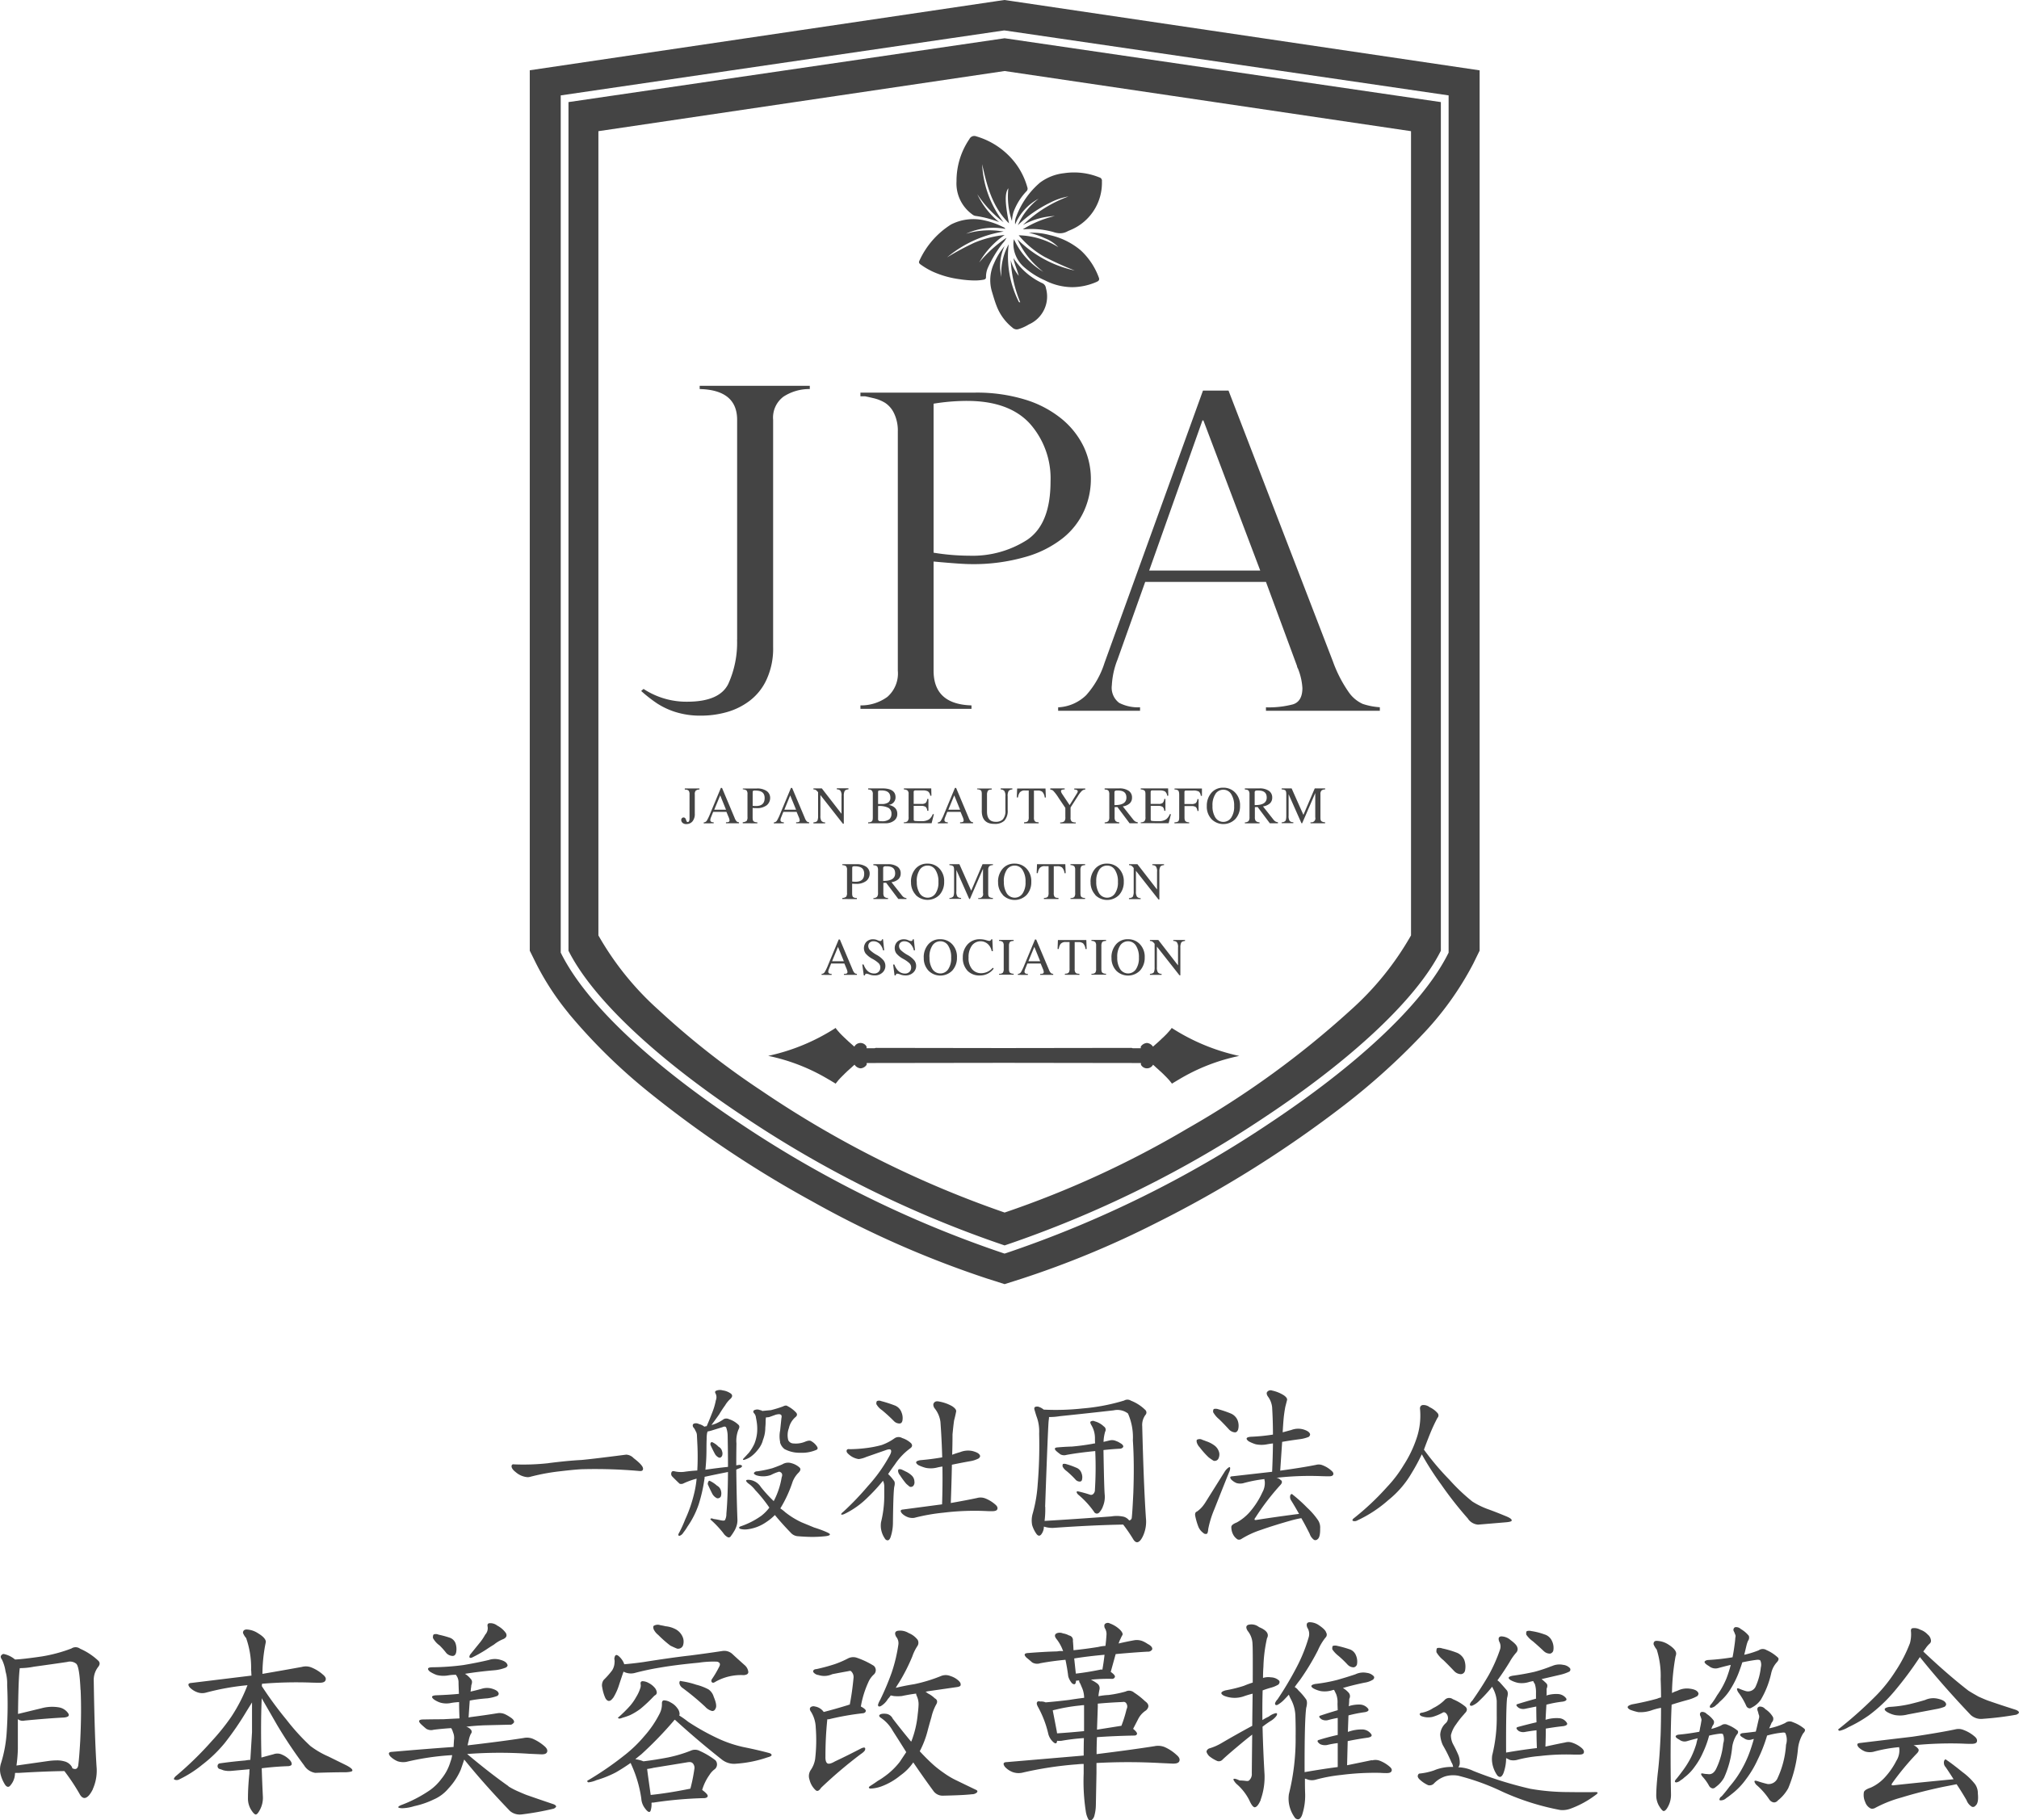
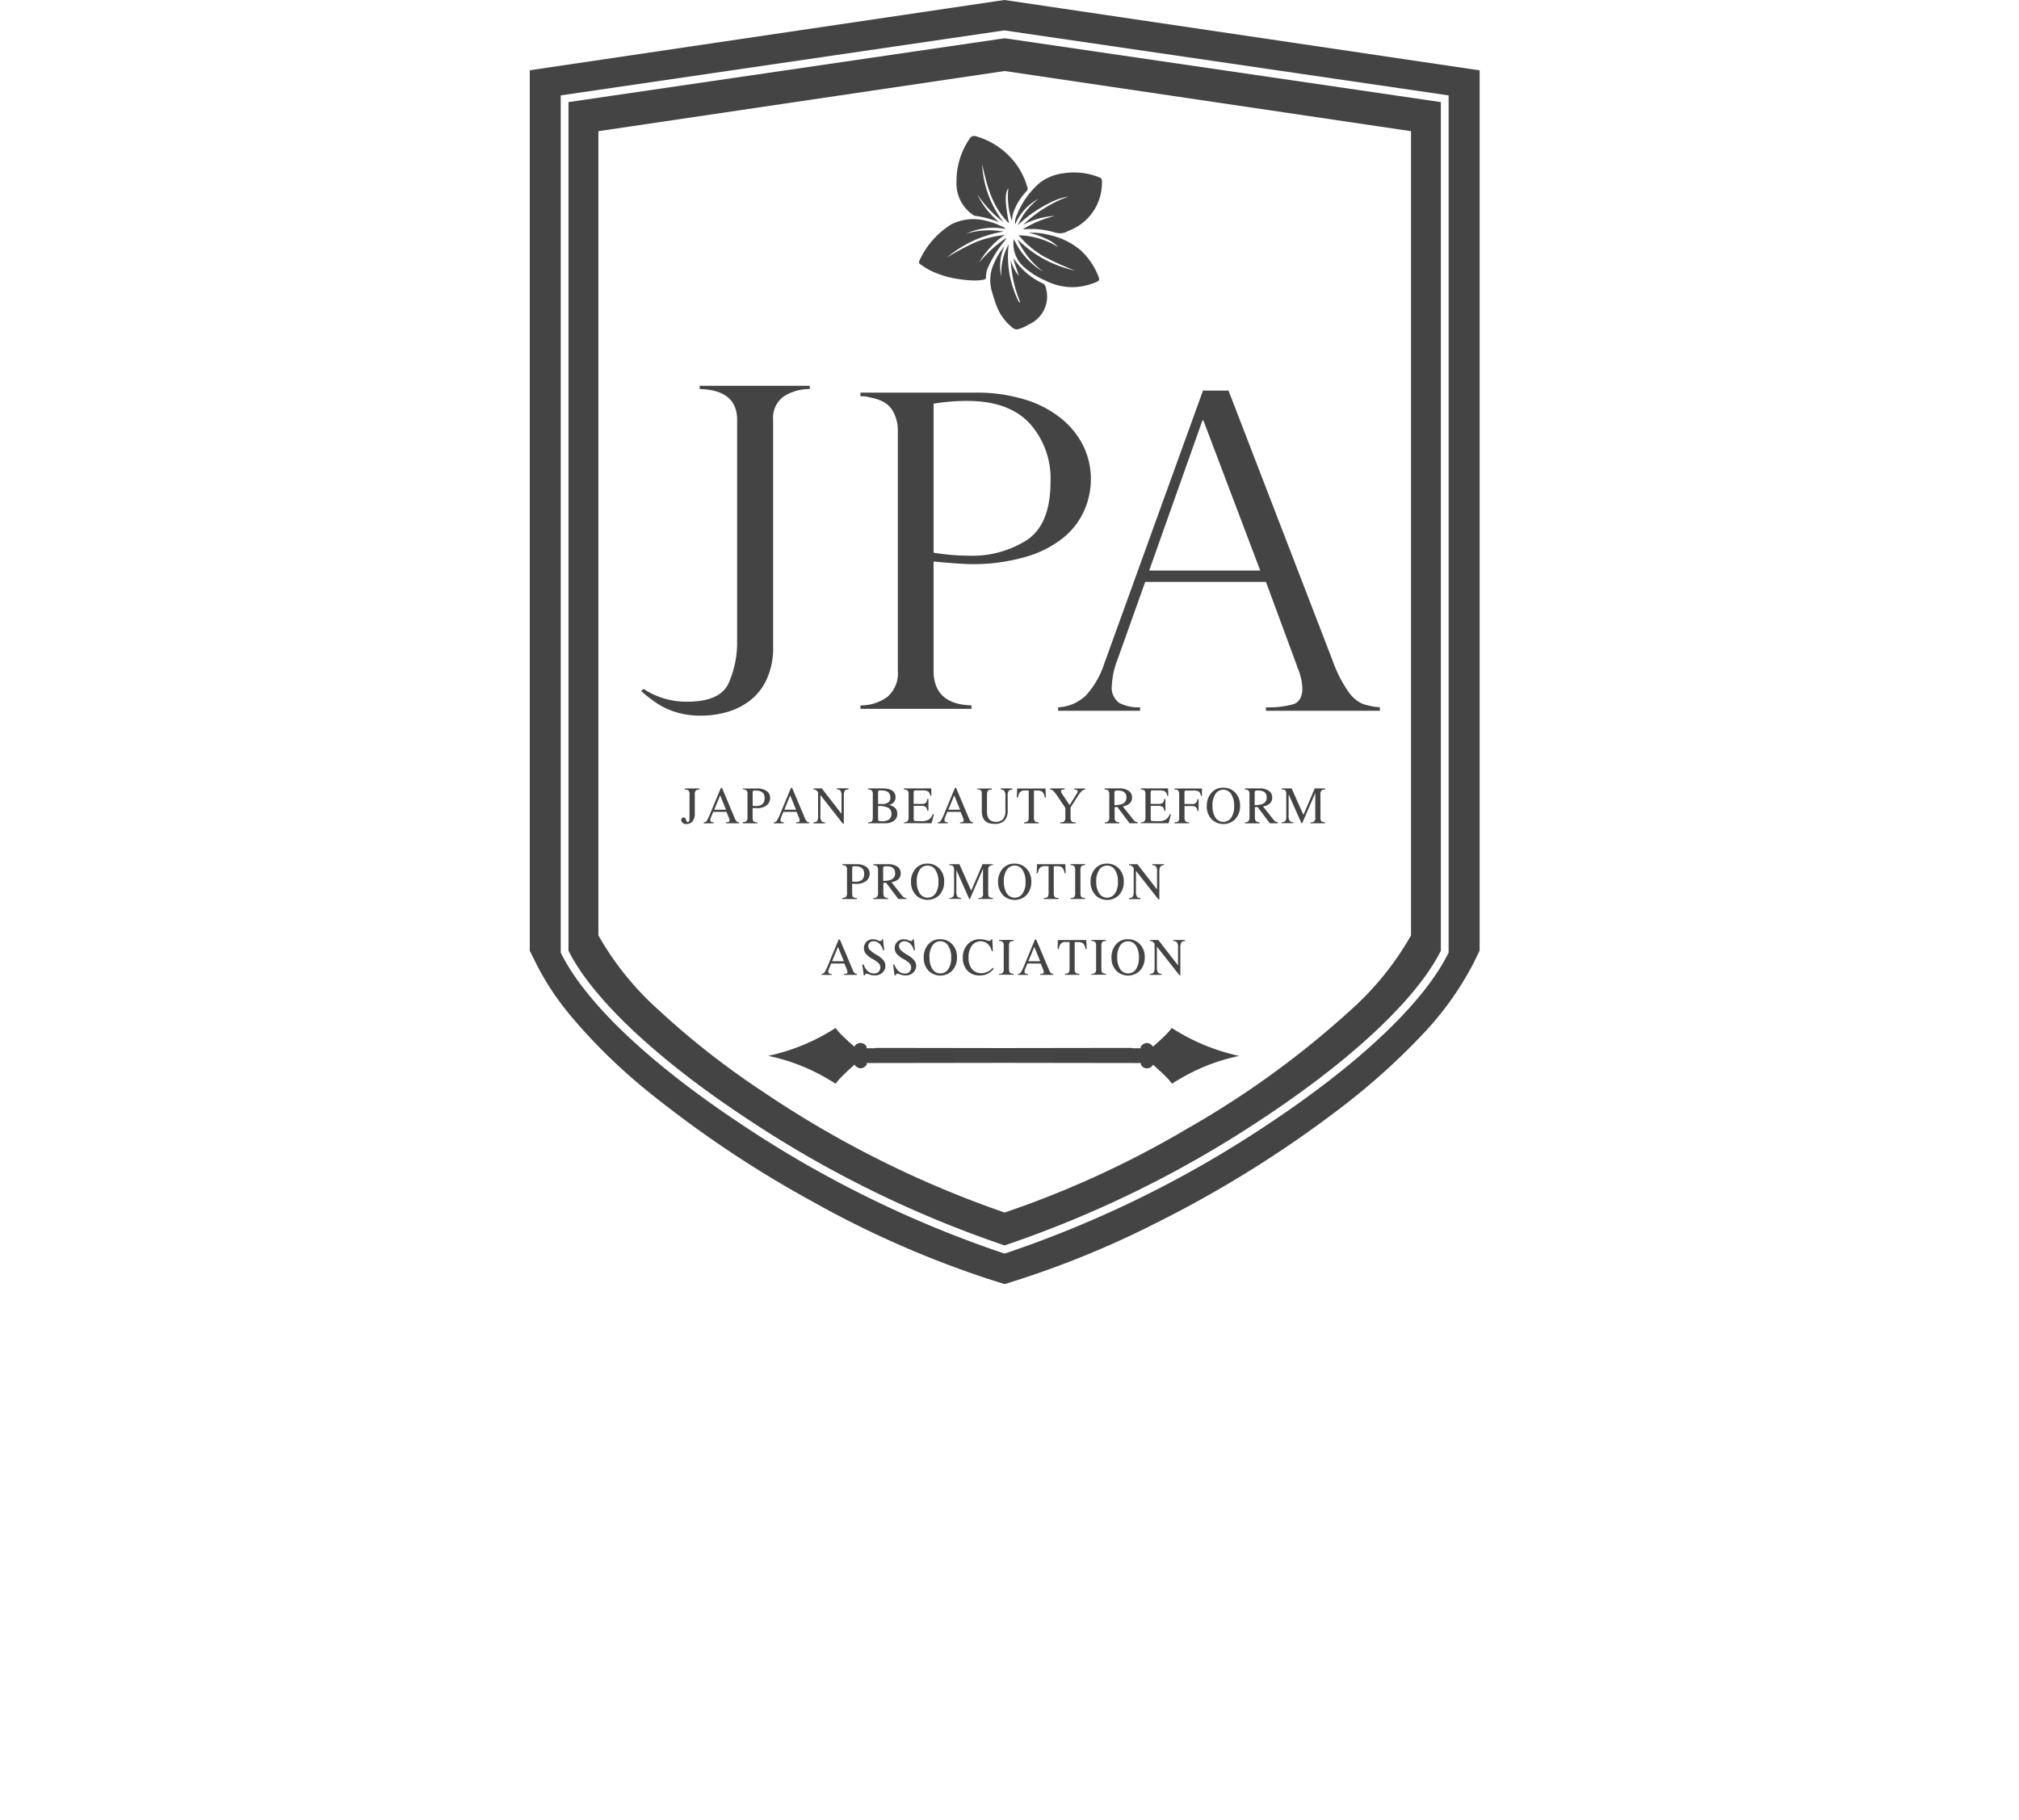
<svg xmlns="http://www.w3.org/2000/svg" width="192.267" height="173.385" viewBox="0 0 192.267 173.385">
  <g id="logo" transform="translate(-400 -509.58)">
    <path id="mark" d="M43.505,121.763A94.806,94.806,0,0,1,26.9,114.43a105.237,105.237,0,0,1-15.4-10.277,54.009,54.009,0,0,1-7.8-7.634l0-.011a25.718,25.718,0,0,1-3.1-4.745L0,90.551V6.693L44.4.117,44.936.04,45.1.018,45.219,0,90.454,6.7V90.544l-.589,1.206-.006.012a29.6,29.6,0,0,1-5.052,6.982l-.049.06h-.006a64.587,64.587,0,0,1-7.114,6.4,109.318,109.318,0,0,1-18.068,11.32,89.372,89.372,0,0,1-12.639,5.24l-1.712.545ZM2.948,9.086V90.734l.039.077c2.519,5.046,9.078,10.9,16.994,16.16a105.6,105.6,0,0,0,25.126,12.394l.039.012.067.021.112-.033a105.709,105.709,0,0,0,25.143-12.394c7.915-5.261,14.479-11.114,16.994-16.16l.016-.027.023-.05V59.225h0V9.086L45.213,2.9,45.18,2.9h-.016Zm17.439,97.267c-7.821-5.183-14.29-11-16.7-15.8V9.724L45.219,3.643,86.762,9.724V90.555c-2.409,4.8-8.874,10.609-16.7,15.8a105.092,105.092,0,0,1-24.843,12.266A105.142,105.142,0,0,1,20.387,106.353ZM6.536,12.494v76.6A28.17,28.17,0,0,0,12.3,96.223a76.65,76.65,0,0,0,9.769,7.667,98.532,98.532,0,0,0,23.152,11.6,92.79,92.79,0,0,0,17.421-8.009,86.839,86.839,0,0,0,15.51-11.255,28.171,28.171,0,0,0,5.768-7.132v-76.6l-38.7-5.73Zm63.526,93.859.128.2ZM61.145,103.2c-.033-.045-.061-.083-.094-.121a.425.425,0,0,0-.044-.056c-.023-.033-.051-.063-.073-.09s-.033-.038-.051-.061-.049-.056-.077-.083a.524.524,0,0,1-.055-.062c-.029-.032-.061-.06-.09-.094-.016-.018-.033-.033-.049-.05-.045-.043-.089-.1-.14-.138l-.044-.046a1.014,1.014,0,0,0-.106-.106l-.061-.06c-.033-.033-.067-.061-.1-.094s-.045-.039-.067-.062-.073-.06-.106-.094c-.022-.017-.038-.039-.061-.055-.044-.04-.083-.08-.128-.118-.01-.011-.028-.022-.039-.033-.055-.055-.116-.1-.171-.156a.435.435,0,0,0-.079-.072,1.226,1.226,0,0,0-.1-.089c-.016-.016-.055-.05-.055-.05a.655.655,0,0,1-1.157-.006v-.155l-13.056-.018-13.056.018v.155a.752.752,0,0,1-.579.351.765.765,0,0,1-.579-.351c-.016.018-.038.033-.055.05-.033.033-.067.063-.1.09s-.049.049-.077.072c-.061.057-.118.107-.173.157l-.039.031c-.044.04-.083.079-.128.118-.022.016-.038.039-.061.055-.039.034-.073.06-.1.093s-.045.039-.067.063-.067.067-.1.094l-.061.062c-.033.039-.073.073-.106.107-.017.017-.028.026-.045.045-.049.043-.095.094-.138.137l-.051.052c-.033.033-.061.061-.089.094a.479.479,0,0,0-.055.062.931.931,0,0,0-.079.083c-.016.023-.033.04-.049.06s-.051.063-.073.091a.319.319,0,0,1-.045.055c-.033.046-.067.084-.094.123,0,.005-.01.017-.01.017l-.417-.251c-.006-.005-.017-.016-.023-.016-.044-.027-.089-.049-.132-.078s-.062-.038-.1-.055a.625.625,0,0,0-.055-.033,18.4,18.4,0,0,0-5.7-2.215,19.358,19.358,0,0,0,6.42-2.659c.033.046.067.1.1.14.012.016.029.028.039.045l.078.094c.016.017.028.035.044.05.028.033.057.061.084.095a.263.263,0,0,0,.044.05c.033.033.067.072.1.106a.273.273,0,0,1,.039.038c.049.05.095.1.144.145l.029.028c.044.039.083.084.128.124a.4.4,0,0,1,.049.043c.033.033.073.073.112.106.016.018.034.033.049.049.039.035.079.074.122.111a.215.215,0,0,0,.039.04c.189.167.384.339.584.518a.66.66,0,0,1,1.163-.006v.157h.768a.382.382,0,0,1,.15-.034l12.137.017,12.139-.017a.382.382,0,0,1,.15.034h.768v-.157a.78.78,0,0,1,.584-.345.762.762,0,0,1,.579.351c.2-.179.4-.351.584-.518a.325.325,0,0,1,.039-.04,1.49,1.49,0,0,0,.122-.111c.016-.016.033-.031.049-.049.039-.033.073-.073.112-.106a.407.407,0,0,0,.049-.043c.045-.04.09-.085.128-.124a.285.285,0,0,0,.028-.028c.051-.048.1-.094.145-.145a.283.283,0,0,0,.039-.038c.033-.034.067-.073.1-.106a.443.443,0,0,1,.044-.05c.028-.034.055-.062.084-.095.016-.016.028-.033.044-.05.023-.032.051-.06.078-.094a.4.4,0,0,0,.039-.045c.033-.044.071-.094.1-.14l.012.007a19.412,19.412,0,0,0,6.42,2.658,18.357,18.357,0,0,0-5.7,2.214c-.016.012-.038.022-.055.033-.033.017-.061.04-.094.056s-.089.05-.134.078c-.006.005-.016.016-.022.016-.14.078-.278.168-.417.25C61.156,103.217,61.145,103.211,61.145,103.2Zm-5.3-10.753a1.72,1.72,0,0,1-.445-1.24l-.006-.006a1.87,1.87,0,0,1,.429-1.248,1.431,1.431,0,0,1,1.151-.494,1.511,1.511,0,0,1,1.124.467,1.72,1.72,0,0,1,.462,1.264,1.8,1.8,0,0,1-.435,1.239,1.591,1.591,0,0,1-2.281.018Zm.384-2.4a1.926,1.926,0,0,0-.283,1.139,1.982,1.982,0,0,0,.273,1.112.9.9,0,0,0,1.5.029,1.885,1.885,0,0,0,.289-1.118,1.99,1.99,0,0,0-.283-1.139.872.872,0,0,0-.757-.418A.891.891,0,0,0,56.227,90.049Zm-18.262,2.4a1.714,1.714,0,0,1-.445-1.24l-.006-.006a1.863,1.863,0,0,1,.429-1.248,1.431,1.431,0,0,1,1.151-.494,1.513,1.513,0,0,1,1.124.467,1.725,1.725,0,0,1,.461,1.264,1.8,1.8,0,0,1-.433,1.239,1.591,1.591,0,0,1-2.281.018Zm.384-2.4a1.925,1.925,0,0,0-.289,1.139h.006a1.994,1.994,0,0,0,.272,1.112.9.9,0,0,0,1.5.029,1.844,1.844,0,0,0,.289-1.118,1.99,1.99,0,0,0-.284-1.139.863.863,0,0,0-.756-.418A.889.889,0,0,0,38.349,90.049Zm3.326,2.4a1.756,1.756,0,0,1-.439-1.257,1.8,1.8,0,0,1,.445-1.23,1.529,1.529,0,0,1,1.2-.5,2.032,2.032,0,0,1,.545.077,2.43,2.43,0,0,0,.311.079.192.192,0,0,0,.211-.155h.1l.051,1.129h-.112a1.221,1.221,0,0,0-.378-.684,1.037,1.037,0,0,0-1.507.155,1.842,1.842,0,0,0-.317,1.147,1.6,1.6,0,0,0,.339,1.107,1.117,1.117,0,0,0,.868.377,1.455,1.455,0,0,0,1.1-.522v0l.083.091a1.6,1.6,0,0,1-1.3.649A1.565,1.565,0,0,1,41.675,92.451Zm-6.375.372a1.225,1.225,0,0,0-.3-.081c-.094,0-.144.055-.15.166h-.112L34.6,91.857l.01.011h.112c.217.573.557.857,1.012.857a.577.577,0,0,0,.417-.156.547.547,0,0,0,.167-.419.561.561,0,0,0-.167-.411,2.871,2.871,0,0,0-.589-.411,2.194,2.194,0,0,1-.651-.517.859.859,0,0,1-.156-.484.849.849,0,0,1,.234-.619.883.883,0,0,1,.661-.244,1.032,1.032,0,0,1,.384.083.983.983,0,0,0,.278.084.157.157,0,0,0,.112-.045.193.193,0,0,0,.049-.123h.1l.112,1.051h-.112a1.222,1.222,0,0,0-.3-.588.8.8,0,0,0-.608-.273.521.521,0,0,0-.355.121.438.438,0,0,0-.145.345.557.557,0,0,0,.2.406,3.267,3.267,0,0,0,.573.412,2.183,2.183,0,0,1,.695.556.858.858,0,0,1,.161.512.84.84,0,0,1-.283.634,1.024,1.024,0,0,1-.74.267A1.372,1.372,0,0,1,35.3,92.823Zm-2.938,0a1.239,1.239,0,0,0-.294-.081c-.094,0-.145.055-.151.166h-.11l-.145-1.051.012.011h.112c.217.573.555.857,1.012.857a.579.579,0,0,0,.417-.156.552.552,0,0,0,.167-.419.567.567,0,0,0-.167-.411,2.932,2.932,0,0,0-.59-.411,2.183,2.183,0,0,1-.65-.517.884.884,0,0,1,.077-1.1.884.884,0,0,1,.663-.244,1.032,1.032,0,0,1,.384.083.956.956,0,0,0,.278.084.154.154,0,0,0,.111-.045.187.187,0,0,0,.051-.123h.1l.11,1.051h-.11a1.225,1.225,0,0,0-.3-.588.8.8,0,0,0-.606-.273.523.523,0,0,0-.356.121.441.441,0,0,0-.144.345.56.56,0,0,0,.2.406,3.229,3.229,0,0,0,.574.412,2.217,2.217,0,0,1,.695.556.869.869,0,0,1,.161.512.84.84,0,0,1-.283.634,1.029,1.029,0,0,1-.74.267A1.386,1.386,0,0,1,32.363,92.823Zm29.506.074L59.72,90.16V92.13a.853.853,0,0,0,.1.492.446.446,0,0,0,.35.135v.094H59.059v-.094c.217-.016.344-.078.384-.176a1.163,1.163,0,0,0,.061-.451V89.9a.874.874,0,0,0-.211-.219.4.4,0,0,0-.195-.055h-.039v-.094h.8l1.875,2.418v-1.7a.754.754,0,0,0-.118-.516.475.475,0,0,0-.333-.111v-.094H62.4v.094c-.195.018-.317.072-.368.168a1.022,1.022,0,0,0-.077.455V92.9Zm-15.388-.039v-.094a.366.366,0,0,0,.312-.195,4.57,4.57,0,0,0,.3-.634l1.018-2.448.012,0h.1l1.207,2.858a1.045,1.045,0,0,0,.195.339.381.381,0,0,0,.222.078v.094h-1.24v-.094a.58.58,0,0,0,.273-.039.164.164,0,0,0,.065-.149,1.047,1.047,0,0,0-.094-.317l-.2-.484H47.388l-.24.6a.576.576,0,0,0-.022.094.553.553,0,0,0-.012.084c0,.143.106.216.323.216v.094Zm1-1.3h1.124l-.557-1.368Zm-19.692,1.3v-.094a.362.362,0,0,0,.311-.195,4.382,4.382,0,0,0,.3-.634l1.018-2.448.012,0h.1l1.207,2.858a1.045,1.045,0,0,0,.195.339.377.377,0,0,0,.222.078v.094h-1.24v-.094a.573.573,0,0,0,.272-.039.162.162,0,0,0,.067-.149,1.046,1.046,0,0,0-.094-.317l-.2-.484H28.7l-.24.6a.568.568,0,0,0-.022.094.546.546,0,0,0-.012.084c0,.143.106.216.323.216v.094Zm1-1.3H29.91l-.557-1.368Zm22.168,1.29v-.094l.122-.016a.337.337,0,0,0,.256-.119.708.708,0,0,0,.067-.377V89.727H51.06a.6.6,0,0,0-.513.182,1.065,1.065,0,0,0-.172.478h-.112l.033-.85H53l.033.856h-.112a.932.932,0,0,0-.227-.54.679.679,0,0,0-.446-.123h-.356v2.56a.555.555,0,0,0,.079.35.31.31,0,0,0,.228.1l.144.016v.094Zm2.531-.005v-.089h-.006l.006-.006v.006a.5.5,0,0,0,.356-.095.582.582,0,0,0,.089-.377v-2.23a.494.494,0,0,0-.083-.318.51.51,0,0,0-.362-.111v-.094h1.391v.094c-.2.006-.323.05-.374.128a.632.632,0,0,0-.073.339v2.192c0,.195.033.322.106.377a.552.552,0,0,0,.34.089v.094Zm-8.8,0v-.089h-.006l.006-.006v.006a.492.492,0,0,0,.356-.095.582.582,0,0,0,.089-.377v-2.23a.494.494,0,0,0-.083-.318.5.5,0,0,0-.362-.111v-.094h1.391v.094c-.2.006-.323.05-.372.128a.619.619,0,0,0-.073.339v2.192c0,.195.033.322.106.377a.546.546,0,0,0,.339.089v.094Zm5.579-2.459v.006Zm3.588-5.149A1.723,1.723,0,0,1,53.407,84l-.006,0a1.864,1.864,0,0,1,.429-1.248,1.432,1.432,0,0,1,1.151-.495,1.509,1.509,0,0,1,1.124.467,1.716,1.716,0,0,1,.462,1.263,1.8,1.8,0,0,1-.435,1.241,1.595,1.595,0,0,1-2.281.018Zm.379-2.4a1.925,1.925,0,0,0-.289,1.141h0a1.994,1.994,0,0,0,.273,1.112.9.9,0,0,0,1.5.028A1.843,1.843,0,0,0,56.01,84a2,2,0,0,0-.283-1.141.865.865,0,0,0-.756-.416A.889.889,0,0,0,54.231,82.834Zm-9.185,2.4A1.716,1.716,0,0,1,44.6,84l-.006,0a1.865,1.865,0,0,1,.429-1.248,1.432,1.432,0,0,1,1.151-.495,1.511,1.511,0,0,1,1.124.467,1.721,1.721,0,0,1,.461,1.263,1.8,1.8,0,0,1-.433,1.241,1.595,1.595,0,0,1-2.281.018Zm.384-2.4a1.925,1.925,0,0,0-.289,1.141h.006a2,2,0,0,0,.272,1.112.9.9,0,0,0,1.5.028A1.854,1.854,0,0,0,47.211,84a2,2,0,0,0-.285-1.141.865.865,0,0,0-.756-.416A.889.889,0,0,0,45.43,82.834Zm-8.677,2.4A1.716,1.716,0,0,1,36.308,84l-.006,0a1.864,1.864,0,0,1,.427-1.248,1.434,1.434,0,0,1,1.151-.495A1.507,1.507,0,0,1,39,82.716a1.716,1.716,0,0,1,.462,1.263,1.809,1.809,0,0,1-.433,1.241,1.595,1.595,0,0,1-2.281.018Zm.384-2.4a1.925,1.925,0,0,0-.289,1.141h.006a2,2,0,0,0,.272,1.112.9.9,0,0,0,1.5.028A1.843,1.843,0,0,0,38.916,84a2,2,0,0,0-.284-1.141.865.865,0,0,0-.756-.416A.889.889,0,0,0,37.137,82.834Zm22.735,2.842L57.724,82.94v1.97a.872.872,0,0,0,.1.5.46.46,0,0,0,.35.134v.094H57.061v-.094c.218-.018.346-.08.384-.179a1.137,1.137,0,0,0,.067-.45V82.678a.868.868,0,0,0-.211-.217.378.378,0,0,0-.195-.056h-.039v-.094h.8l1.869,2.411V83.033a.765.765,0,0,0-.116-.517.474.474,0,0,0-.334-.111v-.094H60.4V82.4q-.292.025-.366.168a1,1,0,0,0-.078.454v2.649Zm-10.915-.043v-.1l.122-.014a.359.359,0,0,0,.256-.117.722.722,0,0,0,.067-.38v-2.52h-.339a.594.594,0,0,0-.512.183,1.061,1.061,0,0,0-.173.478h-.11l.033-.85H51l.033.857h-.111a.927.927,0,0,0-.228-.54.681.681,0,0,0-.445-.123H49.9v2.559a.56.56,0,0,0,.077.351.315.315,0,0,0,.228.1l.145.014v.1Zm-19.2,0v-.1a.642.642,0,0,0,.366-.116.59.59,0,0,0,.084-.389V82.879a.525.525,0,0,0-.094-.379.711.711,0,0,0-.352-.1v-.088h1.324a1.585,1.585,0,0,1,.952.244.786.786,0,0,1,.327.651.9.9,0,0,1-.317.695,1.521,1.521,0,0,1-1.018.278,2.382,2.382,0,0,1-.334-.015v.9c0,.206.033.336.1.384a.632.632,0,0,0,.35.083v.1Zm.984-3.088c-.028.016-.039.072-.039.162v1.261a2.575,2.575,0,0,0,.317.018c.551,0,.824-.25.824-.758s-.3-.717-.907-.717A.35.35,0,0,0,30.745,82.545Zm20.749,3.08v-.089h-.006l.006,0v0a.5.5,0,0,0,.356-.093.584.584,0,0,0,.089-.379v-2.23a.5.5,0,0,0-.083-.318.519.519,0,0,0-.362-.111v-.094h1.391V82.4c-.2.008-.323.053-.374.129a.635.635,0,0,0-.071.339v2.191c0,.2.032.324.1.379a.548.548,0,0,0,.34.089v.094Zm-8.783,0v-.094a.374.374,0,0,0,.451-.467V82.749l-1.246,2.876h-.067l-1.224-2.762V84.9a.842.842,0,0,0,.1.5.429.429,0,0,0,.35.121v.094H39.963v-.085a.52.52,0,0,0,.333-.11c.078-.066.112-.24.112-.516V82.873c0-.206-.033-.334-.1-.384a.654.654,0,0,0-.345-.084v-.094h.951l1.124,2.525,1.079-2.525h.99V82.4a.572.572,0,0,0-.35.106.5.5,0,0,0-.1.362V85.1c0,.172.033.29.106.339a.623.623,0,0,0,.34.089v.094Zm-7.616,0L33.937,84.08l-.266.011v.974a.576.576,0,0,0,.083.341.5.5,0,0,0,.362.126v.094H32.725v-.089h-.01l.01,0v0a.5.5,0,0,0,.35-.122.6.6,0,0,0,.089-.383V82.879a.635.635,0,0,0-.065-.334.358.358,0,0,0-.262-.123l-.118-.017v-.094H34.1a1.539,1.539,0,0,1,.9.228.747.747,0,0,1,.323.645.733.733,0,0,1-.228.563,1.247,1.247,0,0,1-.651.277l.968,1.224a1.026,1.026,0,0,0,.189.2.594.594,0,0,0,.268.089v.094Zm-1.39-3.07a.188.188,0,0,0-.051.152V83.9h.061c.718,0,1.08-.239,1.08-.713s-.273-.678-.818-.678h-.061A.353.353,0,0,0,33.7,82.555Zm14.563.612v.006Zm-18.5-.763v.008Zm35.151-4.388a1.715,1.715,0,0,1-.445-1.241l0,0a1.861,1.861,0,0,1,.427-1.247,1.429,1.429,0,0,1,1.151-.5,1.51,1.51,0,0,1,1.124.467,1.718,1.718,0,0,1,.462,1.263A1.806,1.806,0,0,1,67.2,78a1.593,1.593,0,0,1-2.281.016Zm.385-2.4a1.918,1.918,0,0,0-.289,1.14h0a2,2,0,0,0,.273,1.112.9.9,0,0,0,1.5.028,1.845,1.845,0,0,0,.289-1.119,2,2,0,0,0-.283-1.14.866.866,0,0,0-.757-.417A.885.885,0,0,0,65.3,75.613ZM14.546,78.368a.36.36,0,0,1-.122-.257.265.265,0,0,1,.061-.178.2.2,0,0,1,.156-.071.191.191,0,0,1,.128.038.218.218,0,0,1,.079.1c.022.048.044.11.071.182s.061.116.118.116c.116,0,.177-.121.177-.356V75.669a.577.577,0,0,0-.083-.362.5.5,0,0,0-.368-.1v-.1l.006-.011H16.16v.1a.585.585,0,0,0-.356.112.494.494,0,0,0-.089.355v1.829a1.1,1.1,0,0,1-.218.74.739.739,0,0,1-.589.257A.5.5,0,0,1,14.546,78.368Zm28.5-1.146V75.653c0-.2-.028-.319-.089-.373a.614.614,0,0,0-.356-.1V75.1h1.391v.1c-.195,0-.323.05-.372.132a.733.733,0,0,0-.078.379v1.59c0,.647.278.974.84.974a.917.917,0,0,0,.667-.233,1.177,1.177,0,0,0,.244-.857V75.857a.827.827,0,0,0-.11-.534.5.5,0,0,0-.34-.132v-.1h1.114v.1a.543.543,0,0,0-.346.132.9.9,0,0,0-.1.528v1.291a1.4,1.4,0,0,1-.317,1.03,1.3,1.3,0,0,1-.946.3C43.444,78.477,43.043,78.061,43.043,77.221Zm-13.221,1.24-2.147-2.737v1.969a.866.866,0,0,0,.1.5.443.443,0,0,0,.35.133v.095H27.012v-.095c.218-.016.346-.078.384-.176a1.165,1.165,0,0,0,.061-.452V75.464a.843.843,0,0,0-.211-.217.388.388,0,0,0-.195-.056h-.039v-.1h.8l1.875,2.418v-1.7a.752.752,0,0,0-.116-.515.466.466,0,0,0-.334-.112v-.1h1.112v.1c-.195.017-.317.073-.366.166a1.011,1.011,0,0,0-.078.458v2.646Zm20.688-.039v-.093a.584.584,0,0,0,.394-.106.576.576,0,0,0,.095-.4v-.875l-.644-.956a4.145,4.145,0,0,0-.523-.689.542.542,0,0,0-.267-.1v-.1l.006-.011h1.364v.1a.625.625,0,0,0-.273.039.121.121,0,0,0-.079.117.385.385,0,0,0,.029.117.893.893,0,0,0,.077.144l.718,1.073.695-1.113a.421.421,0,0,0,.079-.2c0-.1-.112-.161-.334-.172V75.1H52.9V75.2a.509.509,0,0,0-.35.155,2.5,2.5,0,0,0-.35.464l-.7,1.09v.957a.484.484,0,0,0,.11.382.678.678,0,0,0,.384.084v.093Zm-11.654,0v-.093a.363.363,0,0,0,.311-.2,4.294,4.294,0,0,0,.3-.635l1.018-2.447.012,0h.1L41.8,77.9a1.018,1.018,0,0,0,.195.339.377.377,0,0,0,.222.078v.095H40.98v-.095a.582.582,0,0,0,.272-.039.161.161,0,0,0,.067-.15,1.046,1.046,0,0,0-.095-.318l-.2-.484H39.762l-.24.6a.638.638,0,0,0-.022.094.6.6,0,0,0-.012.084c0,.144.106.217.323.217v.093Zm1-1.3H40.98l-.557-1.368Zm-16.616,1.3v-.093a.363.363,0,0,0,.311-.2,4.286,4.286,0,0,0,.3-.635l1.018-2.447.012,0h.1L26.189,77.9a1.018,1.018,0,0,0,.195.339.377.377,0,0,0,.222.078v.095h-1.24v-.095a.582.582,0,0,0,.272-.039.161.161,0,0,0,.067-.15,1.049,1.049,0,0,0-.094-.318l-.2-.484H24.148l-.24.6a.5.5,0,0,0-.022.094.592.592,0,0,0-.012.084c0,.144.106.217.323.217v.093Zm1-1.3H25.36L24.8,75.758Zm-7.677,1.3v-.093a.367.367,0,0,0,.313-.2,4.473,4.473,0,0,0,.3-.635l1.018-2.447.012,0h.1L19.507,77.9a1.018,1.018,0,0,0,.195.339.381.381,0,0,0,.222.078v.095h-1.24v-.095a.579.579,0,0,0,.272-.039.161.161,0,0,0,.067-.15,1.047,1.047,0,0,0-.095-.318l-.2-.484H17.466l-.24.6a.648.648,0,0,0-.022.094.6.6,0,0,0-.012.084c0,.144.106.217.323.217v.093Zm1-1.3h1.124l-.555-1.368ZM61.4,78.417h-.006v-.095a.669.669,0,0,0,.323-.067c.084-.043.128-.178.128-.4V75.7c0-.223-.039-.362-.11-.417A.551.551,0,0,0,61.4,75.2V75.1H64.01v.7H63.9a.585.585,0,0,0-.189-.411,1.153,1.153,0,0,0-.561-.094h-.635c-.071,0-.116.011-.138.037a.187.187,0,0,0-.033.13v1.118h.667a.675.675,0,0,0,.417-.094.617.617,0,0,0,.15-.373h.112v1.129h-.112a.548.548,0,0,0-.156-.377.682.682,0,0,0-.372-.091h-.7v1.08c0,.2.038.329.116.382a.558.558,0,0,0,.328.084v.095Zm-14.329,0v-.095l.122-.016a.349.349,0,0,0,.256-.117.716.716,0,0,0,.067-.379V75.292h-.339a.591.591,0,0,0-.512.183,1.036,1.036,0,0,0-.173.479h-.112l.033-.852h2.7l.033.856H49.04a.936.936,0,0,0-.227-.54.673.673,0,0,0-.446-.121h-.355v2.559a.567.567,0,0,0,.077.351.323.323,0,0,0,.228.1l.145.016v.095Zm-14.847,0v-.095a.567.567,0,0,0,.344-.084c.067-.049.1-.176.1-.382V75.664a.5.5,0,0,0-.1-.372.515.515,0,0,0-.35-.095l.006-.006v-.1h1.346c.84,0,1.262.278,1.262.842a.713.713,0,0,1-.656.727c.545.117.823.4.823.852a.765.765,0,0,1-.323.662,1.271,1.271,0,0,1-.784.239Zm.945-.433a.241.241,0,0,0,.057.189.472.472,0,0,0,.272.045,1.112,1.112,0,0,0,.74-.185.659.659,0,0,0,.206-.511.641.641,0,0,0-.267-.567,1.9,1.9,0,0,0-1.007-.183Zm.039-2.666a.147.147,0,0,0-.039.122v1.137H33.5a1.048,1.048,0,0,0,.651-.155.551.551,0,0,0,.189-.45c0-.457-.278-.686-.84-.686h-.134A.255.255,0,0,0,33.209,75.318ZM74.35,78.412v-.1a.375.375,0,0,0,.451-.468V75.535l-1.246,2.877h-.067l-1.224-2.765v2.04a.838.838,0,0,0,.1.5.425.425,0,0,0,.35.123v.095H71.6v-.084a.538.538,0,0,0,.334-.11c.077-.066.11-.241.11-.519V75.657c0-.2-.033-.334-.1-.384a.645.645,0,0,0-.345-.083v-.1h.951l1.124,2.526,1.08-2.526h.99v.1a.544.544,0,0,0-.35.106.487.487,0,0,0-.1.36v2.232c0,.172.033.288.106.338a.621.621,0,0,0,.339.09v.1Zm-3.877,0-1.157-1.546-.266.01v.972a.566.566,0,0,0,.083.341.5.5,0,0,0,.362.128v.1H68.1v-.09h-.012l.012-.005v.005a.509.509,0,0,0,.35-.122.611.611,0,0,0,.089-.385V75.664a.621.621,0,0,0-.067-.334.351.351,0,0,0-.26-.122l-.118-.017v-.1h1.385a1.539,1.539,0,0,1,.9.228.747.747,0,0,1,.323.648.723.723,0,0,1-.228.56,1.264,1.264,0,0,1-.651.279l.968,1.223a.968.968,0,0,0,.189.195.6.6,0,0,0,.268.09v.1Zm-1.39-3.078a.194.194,0,0,0-.051.153v1.194H69.1c.718,0,1.079-.239,1.079-.71s-.272-.679-.817-.679h-.067A.372.372,0,0,0,69.083,75.334ZM57.118,78.412l-1.157-1.546-.267.01v.972a.567.567,0,0,0,.083.341.49.49,0,0,0,.362.128v.1h-1.39v-.09h-.012l.012-.005v.005a.511.511,0,0,0,.35-.122.652.652,0,0,0,.089-.385V75.664a.621.621,0,0,0-.067-.334.357.357,0,0,0-.262-.122l-.116-.017v-.1h1.385a1.538,1.538,0,0,1,.9.228.744.744,0,0,1,.323.648.718.718,0,0,1-.228.56,1.258,1.258,0,0,1-.65.279l.968,1.223a.93.93,0,0,0,.189.195.593.593,0,0,0,.266.09v.1Zm-1.391-3.078a.194.194,0,0,0-.049.153v1.194h.061c.717,0,1.079-.239,1.079-.71s-.273-.679-.818-.679h-.061A.375.375,0,0,0,55.727,75.334ZM20.281,78.412v-.1a.685.685,0,0,0,.368-.117.6.6,0,0,0,.083-.39V75.657a.521.521,0,0,0-.094-.377.692.692,0,0,0-.35-.1V75.1h1.324a1.573,1.573,0,0,1,.951.244.79.79,0,0,1,.329.652.907.907,0,0,1-.317.694,1.513,1.513,0,0,1-1.019.28,2.048,2.048,0,0,1-.333-.018v.9c0,.207.033.336.1.385a.636.636,0,0,0,.35.084v.1Zm.984-3.083c-.028.017-.038.072-.038.162v1.261a2.455,2.455,0,0,0,.317.018c.551,0,.823-.253.823-.759s-.3-.716-.907-.716A.371.371,0,0,0,21.265,75.33Zm36.92,3.077v-.095l.006.011a.538.538,0,0,0,.34-.1.549.549,0,0,0,.1-.407v-2.19c0-.173-.033-.286-.11-.341a.666.666,0,0,0-.34-.094v-.1h2.609l.016.7H60.7a.591.591,0,0,0-.222-.418,1.05,1.05,0,0,0-.512-.088h-.685a.157.157,0,0,0-.122.038.271.271,0,0,0-.033.162v1.084h.746a.583.583,0,0,0,.406-.1.637.637,0,0,0,.145-.373h.11v1.13h-.11a.543.543,0,0,0-.151-.372.789.789,0,0,0-.445-.1h-.695V78.05a.148.148,0,0,0,.028.1c.016.028.079.044.183.05s.206.012.3.012h.2a1.269,1.269,0,0,0,.746-.168,1.068,1.068,0,0,0,.356-.495h.112l-.218.858Zm-22.567,0v-.095l.012.011a.534.534,0,0,0,.339-.1.542.542,0,0,0,.106-.407v-2.19a.411.411,0,0,0-.112-.341.638.638,0,0,0-.339-.094v-.1h2.608l.017.7h-.112a.586.586,0,0,0-.222-.418,1.043,1.043,0,0,0-.512-.088h-.683a.183.183,0,0,0-.128.038.26.26,0,0,0-.033.162v1.084H37.3a.585.585,0,0,0,.407-.1.628.628,0,0,0,.144-.373h.112v1.13h-.112a.536.536,0,0,0-.15-.372.793.793,0,0,0-.445-.1h-.695V78.05a.141.141,0,0,0,.028.1c.016.028.077.044.183.05s.206.012.3.012h.2a1.272,1.272,0,0,0,.746-.168,1.087,1.087,0,0,0,.356-.495h.111l-.217.858Zm10.763-2.453v0Zm-26.094-.769v.006Zm-6.4-7.364a7.174,7.174,0,0,1-1.779-.833,13.887,13.887,0,0,1-1.5-1.174l.228-.195a7.435,7.435,0,0,0,4.149,1.217q3.088,0,3.922-1.7a9.514,9.514,0,0,0,.834-4.211h.006V39.991q0-2.845-3.566-2.937v-.308H26.667v.308a4.51,4.51,0,0,0-2.492.716,2.49,2.49,0,0,0-1,2.22V61.623a7.043,7.043,0,0,1-.624,3.1,5.309,5.309,0,0,1-1.635,2.042,6.5,6.5,0,0,1-2.2,1.074,9.028,9.028,0,0,1-2.4.323A7.825,7.825,0,0,1,13.889,67.82ZM70.107,67.7V67.37a9.061,9.061,0,0,0,2.57-.283c.6-.189.9-.709.9-1.554a5.836,5.836,0,0,0-.427-1.862.571.571,0,0,1-.089-.247l-2.954-8h-11.5l-2.637,7.4a7.66,7.66,0,0,0-.539,2.438,1.8,1.8,0,0,0,.7,1.685,3.9,3.9,0,0,0,1.986.417V67.7h-7.8V67.37a4.092,4.092,0,0,0,2.67-1.158,8.411,8.411,0,0,0,1.746-3.075L64.11,37.2h2.431l9.946,25.809a12.394,12.394,0,0,0,1.49,2.9,3.264,3.264,0,0,0,1.34,1.134,6.373,6.373,0,0,0,1.635.318V67.7ZM58.986,54.342H69.562l-5.414-14.3h-.089ZM31.49,67.513v-.326a4.269,4.269,0,0,0,2.559-.808,2.954,2.954,0,0,0,1-2.5V41.1a3.781,3.781,0,0,0-.362-1.74,2.416,2.416,0,0,0-.846-.989,3.753,3.753,0,0,0-1.084-.441c-.4-.094-.673-.155-.823-.183h-.451l.006-.006v-.345H42.382a15.685,15.685,0,0,1,4.818.673,10.182,10.182,0,0,1,3.471,1.842,7.825,7.825,0,0,1,2.074,2.626,7.172,7.172,0,0,1,.689,3.077,7.385,7.385,0,0,1-.644,3.034,7.019,7.019,0,0,1-2.019,2.6,10.181,10.181,0,0,1-3.611,1.809,17.805,17.805,0,0,1-5.14.673c-.616,0-1.8-.084-3.565-.246V63.871c0,2.142,1.2,3.243,3.61,3.315v.326ZM38.455,38.45h0V52.641a21.266,21.266,0,0,0,3.428.288,9.61,9.61,0,0,0,5.467-1.5q2.244-1.5,2.242-5.574a7.847,7.847,0,0,0-1.974-5.513c-1.319-1.434-3.31-2.158-5.986-2.158A19.693,19.693,0,0,0,38.455,38.45ZM66.541,37.2h.006Zm-20.56-5.981a4.847,4.847,0,0,1-1.525-2.076c-.166-.427-.294-.866-.427-1.311a3.775,3.775,0,0,1,.189-2.765,6.461,6.461,0,0,1,1-1.632,4.463,4.463,0,0,0-.307,2.944,5.689,5.689,0,0,1,.695-3.114,9.6,9.6,0,0,0,.952,5.455c.022.045.039.091.144.063A12.173,12.173,0,0,1,45.8,24.77a4.051,4.051,0,0,0,.762,1.5c-.134-.574-.411-1.1-.5-1.69a6.611,6.611,0,0,0,2.765,2.4.579.579,0,0,1,.323.453A2.9,2.9,0,0,1,47.528,30.9a4.136,4.136,0,0,1-.946.434.692.692,0,0,1-.219.039A.6.6,0,0,1,45.981,31.223Zm3.07-4.519A7.633,7.633,0,0,1,47.138,25.5a2.963,2.963,0,0,1-1.08-2.423c.006-.085.028-.164.051-.3a6.859,6.859,0,0,0,2.8,3.115,8.049,8.049,0,0,1-2.47-3.105,11.021,11.021,0,0,0,5.456,2.978,29.95,29.95,0,0,1-2.875-1.3,8.851,8.851,0,0,1-2.458-2.054,7.437,7.437,0,0,1,3.771,1.131,3.591,3.591,0,0,0-1.3-.858,7.234,7.234,0,0,0-1.513-.516,6.582,6.582,0,0,1,2.019.228,6.876,6.876,0,0,1,2.936,1.455,6.613,6.613,0,0,1,1.708,2.566c.106.25-.012.351-.222.44a5.864,5.864,0,0,1-2.309.495A5.783,5.783,0,0,1,49.051,26.7Zm-8-.092a9.14,9.14,0,0,1-2.67-.734,7.071,7.071,0,0,1-1.141-.668c-.128-.09-.233-.185-.138-.368a7.964,7.964,0,0,1,3.015-3.456A4.663,4.663,0,0,1,43.332,21a7.388,7.388,0,0,1,1.769.637.306.306,0,0,1,.183.154V21.8a6.229,6.229,0,0,0-3.738.464,7.683,7.683,0,0,1,3.582-.207,11.063,11.063,0,0,0-5.385,2.455,26.4,26.4,0,0,1,2.588-1.392,10.43,10.43,0,0,1,2.892-.74A8.057,8.057,0,0,0,42.8,24.995,12.533,12.533,0,0,1,45.4,22.646a2.21,2.21,0,0,1-.384.546,11.588,11.588,0,0,0-1.374,2.275,2.146,2.146,0,0,0-.195.894c.006.2-.079.251-.256.284a4.748,4.748,0,0,1-.837.069A10.594,10.594,0,0,1,41.047,26.612Zm4.182-3.2.017-.006-.028.033A.263.263,0,0,0,45.229,23.413ZM49.864,22.1a7.676,7.676,0,0,0-2.749-.261,1.622,1.622,0,0,0-.177.01l.006,0A10,10,0,0,1,50,20.575a6.826,6.826,0,0,0-3.037.857,12.424,12.424,0,0,1,4.334-2.72,5.97,5.97,0,0,0-1.714.577,12.189,12.189,0,0,0-1.624.947,11.8,11.8,0,0,0-1.48,1.216,6.34,6.34,0,0,1,1.98-2.525,4.933,4.933,0,0,0-2.236,2.449,1.439,1.439,0,0,1,.118-.78,7.84,7.84,0,0,1,2.246-3.2,4.659,4.659,0,0,1,2.3-.9,6.387,6.387,0,0,1,3.354.4.326.326,0,0,1,.244.373A4.859,4.859,0,0,1,51.51,21.9c-.111.048-.228.093-.333.15a1.467,1.467,0,0,1-.677.168h-.01A2.031,2.031,0,0,1,49.864,22.1Zm-6.782-6.459a9.719,9.719,0,0,0,2.037,5.525,10.83,10.83,0,0,1-2.5-2.665,7.534,7.534,0,0,0,2.08,2.653,10.211,10.211,0,0,0-2.259-.59.67.67,0,0,1-.323-.161,3.63,3.63,0,0,1-1.478-3.145,7.063,7.063,0,0,1,1.228-4.016.514.514,0,0,1,.651-.256,7.239,7.239,0,0,1,3.8,2.649,6.9,6.9,0,0,1,1.068,2.213.342.342,0,0,1-.089.373,5.728,5.728,0,0,0-1.236,1.993,3.839,3.839,0,0,0-.144.826v.008a7.2,7.2,0,0,1-.34-3.117c-.355.447-.327,1.42.062,3.344C44.034,19.707,43.533,17.689,43.082,15.642Z" transform="translate(450.449 509.58)" fill="#444" />
-     <path id="type" d="M103.647,40.893a2.227,2.227,0,0,1-.244-.742,18.67,18.67,0,0,1-.206-3.622v-.915a5.711,5.711,0,0,0-.625.037,34.232,34.232,0,0,0-5.235.8,1.653,1.653,0,0,1-.89-.058,1.95,1.95,0,0,1-.736-.488c-.227-.3-.174-.455.154-.466l7.333-.625c0-.581.005-1.138.021-1.656l-.015-.006a19.7,19.7,0,0,0-2.119.256,1.972,1.972,0,0,1-.412,0,.241.241,0,0,0-.022.1c-.053.22-.206.19-.471-.1a1.576,1.576,0,0,1-.376-.759,9.867,9.867,0,0,0-.963-2.477c-.113-.206-.139-.355-.075-.445.037-.078.138-.1.3-.058a1.082,1.082,0,0,1,.509.08c.64-.054,1.391-.128,2.249-.234.476-.079.954-.143,1.418-.2a2.48,2.48,0,0,0-.227-1.012c-.054-.132-.106-.259-.17-.391a.314.314,0,0,1-.073-.233.154.154,0,0,0-.154,0,.2.2,0,0,0-.154.021.652.652,0,0,1-.037.212c-.053.143-.165.147-.339.021a1.72,1.72,0,0,1-.36-.661c-.063-.521-.153-1.044-.264-1.579-.858.079-1.658.191-2.4.328a.926.926,0,0,1-.774-.079c-.174-.154-.354-.307-.528-.445-.292-.285-.234-.433.169-.45.969-.078,1.885-.131,2.742-.153a1.666,1.666,0,0,1,.567-.021,3.945,3.945,0,0,0-.641-1.171c-.2-.259-.179-.444.058-.545a.777.777,0,0,1,.566.022,1.785,1.785,0,0,1,.588.2.443.443,0,0,1,.36.508c.026.26.043.562.058.895.769-.078,1.557-.18,2.363-.312a3.5,3.5,0,0,1,.678-.1c.052-.392.079-.746.1-1.068a1.039,1.039,0,0,0-.17-.641c-.064-.207-.041-.345.059-.408a.4.4,0,0,1,.434-.021,2.762,2.762,0,0,1,.965.6c.212.223.291.392.227.508a2.553,2.553,0,0,0-.169.334,2.837,2.837,0,0,0-.191.466c.5-.116,1.006-.223,1.514-.313a1.508,1.508,0,0,1,.795.1,2.727,2.727,0,0,1,.454.254c.329.169.473.344.435.525a.447.447,0,0,1-.435.212c-.931.053-1.948.131-3.044.233l-.47,1.694c.29.207.423.366.4.466s-.092.17-.229.2a15.917,15.917,0,0,0-2.06.078,3.68,3.68,0,0,1,.588.35.554.554,0,0,1,.229.583,5.491,5.491,0,0,0-.1.641,6.783,6.783,0,0,1,.963-.117,11.028,11.028,0,0,0,1.625-.329.723.723,0,0,1,.811.1,6.917,6.917,0,0,1,1.038.82c.391.275.424.567.094.878a2.11,2.11,0,0,0-.772.875l-.455.879c.253.205.375.365.375.465-.026.116-.111.175-.265.175-1.35.026-2.531.079-3.553.154-.026.582-.036,1.121-.036,1.615q3.44-.428,5.517-.757a1.679,1.679,0,0,1,.948.078,4.128,4.128,0,0,1,1.154.759c.265.221.345.428.244.625-.075.142-.275.205-.6.2l-1.265-.059a55.831,55.831,0,0,0-6.009,0v.974l-.059,3.059a4.016,4.016,0,0,1-.154,1.034.72.72,0,0,1-.286.391.257.257,0,0,1-.087.016A.22.22,0,0,1,103.647,40.893Zm-.806-10.844a16.626,16.626,0,0,0-2.381.409.843.843,0,0,0-.208.059c.075.376.2,1.028.377,1.949l.037.233c.821-.053,1.673-.122,2.568-.212V30.013A2.79,2.79,0,0,0,102.841,30.049Zm4.025-.333c-.868.037-1.646.09-2.325.154v.312q-.039,1.168-.075,2.16v.005l2.325-.369a11.958,11.958,0,0,0,.492-1.58.54.54,0,0,0-.021-.545.287.287,0,0,0-.292-.146A.9.9,0,0,0,106.866,29.716Zm-4.57-4.151v.005l.154,1.44c.695-.078,1.461-.2,2.3-.371a.336.336,0,0,1,.227,0c.09-.508.158-.979.207-1.424Q103.638,25.351,102.3,25.565ZM123.322,40.75a3.184,3.184,0,0,1-.509-1.053,3,3,0,0,1-.073-1.207,21.7,21.7,0,0,0,.641-5.5c.01-.646,0-1.3-.022-1.948a3.594,3.594,0,0,0-.418-1.577,3.186,3.186,0,0,1-.206-.45c-.128.143-.26.284-.4.427a2.836,2.836,0,0,1-.679.546c-.174.053-.255,0-.228-.175a1.026,1.026,0,0,1,.228-.348,32.063,32.063,0,0,0,1.758-2.945,15.184,15.184,0,0,0,1.208-2.959,1.1,1.1,0,0,0-.133-.937c-.111-.312-.047-.481.191-.509a1.553,1.553,0,0,1,.927.292c.4.27.63.5.677.682a.383.383,0,0,1-.058.489,5.287,5.287,0,0,0-.72,1.207,22.846,22.846,0,0,1-1.721,2.843c-.175.223-.339.44-.493.661a1.173,1.173,0,0,1,.362.329,5.342,5.342,0,0,1,.676.778c.154.17.171.46.058.878q-.166,1.231-.152,6.121c1.131-.2,2.186-.361,3.155-.487V33.629a7.715,7.715,0,0,0-.985.175,1.1,1.1,0,0,1-.7-.081c-.291-.22-.311-.359-.073-.408.539-.168,1.128-.328,1.757-.464V31.231a8.843,8.843,0,0,0-.9.2.859.859,0,0,1-.625-.059c-.275-.194-.308-.317-.1-.37.5-.169,1.043-.338,1.625-.508-.011-.328-.021-.534-.021-.624a2.116,2.116,0,0,0-.133-.917c-.063-.132-.127-.259-.191-.391a.489.489,0,0,0-.189.036,2.446,2.446,0,0,1-1.076.08,2.715,2.715,0,0,1-.7-.255c-.313-.2-.26-.338.168-.428a14.869,14.869,0,0,0,2.119-.391q.888-.254,1.7-.525a1.739,1.739,0,0,1,1.1-.139,1.058,1.058,0,0,1,.662.329c.062.1.036.206-.075.311a2.062,2.062,0,0,1-.809.292c-.7.143-1.394.313-2.061.509a2.152,2.152,0,0,1,.545.445.5.5,0,0,1,.059.587,5.983,5.983,0,0,1-.038.64.1.1,0,0,0-.021.06,3.168,3.168,0,0,1,1.118-.154,1.041,1.041,0,0,1,.72.371c.127.169.037.284-.265.348a12.759,12.759,0,0,0-1.589.313l-.058,1.578a.291.291,0,0,1,.094-.037,3.719,3.719,0,0,1,1.362-.2,1.062,1.062,0,0,1,.757.429q.19.252-.3.348c-.6.08-1.249.191-1.928.329l-.058,2.3q1.438-.293,2.362-.488l.01.027a1.217,1.217,0,0,1,.721.022,3.221,3.221,0,0,1,.925.545c.212.169.286.323.208.466-.049.116-.2.175-.456.175-.19,0-.392-.005-.6-.022a25.188,25.188,0,0,0-3.742.2,15.092,15.092,0,0,0-2.479.466,1.306,1.306,0,0,1-.678-.022,2.255,2.255,0,0,0-.285-.095c0,.455,0,.948.021,1.482a5.923,5.923,0,0,1-.3,2.006c-.11.26-.238.39-.384.39A.424.424,0,0,1,123.322,40.75ZM48.568,40.1q-2.438-2.533-4.362-4.908c-.118.365-.229.692-.339.994a6.165,6.165,0,0,1-1.154,1.752,3.776,3.776,0,0,1-1.435,1.07,8.041,8.041,0,0,1-1.832.625,4.169,4.169,0,0,1-1.17.2q-.644-.039-.1-.291a12.7,12.7,0,0,0,2.78-1.441,4.839,4.839,0,0,0,1.081-1.069,4.666,4.666,0,0,0,.868-1.657,2.621,2.621,0,0,0,.153-.6,24.777,24.777,0,0,0-4.362.641,1.736,1.736,0,0,1-.832-.058,2.2,2.2,0,0,1-.7-.467c-.212-.27-.164-.412.153-.429,2.092-.18,4.05-.339,5.878-.466.01-.232.026-.454.036-.661a1.348,1.348,0,0,0-.1-.761,1.117,1.117,0,0,0-.169-.372c-.593.038-1.144.09-1.662.154a.884.884,0,0,1-.72-.1c-.191-.159-.36-.307-.508-.45-.265-.274-.2-.413.189-.428.669-.012,1.31-.021,1.928-.021.5-.028,1.028-.054,1.568-.08-.026-.625-.038-1.143-.038-1.557-.238.017-.487.037-.736.08a2.154,2.154,0,0,1-1.038-.022,2.273,2.273,0,0,1-.624-.311c-.292-.234-.222-.367.206-.393.757-.026,1.482-.068,2.176-.137-.026-.6-.037-.948-.037-1.054a1.173,1.173,0,0,0-.1-.509,1.8,1.8,0,0,0-.154-.253,4.559,4.559,0,0,0-.719.057,2.636,2.636,0,0,1-1.1-.036,3.05,3.05,0,0,1-.662-.328c-.291-.26-.211-.4.228-.409a23.647,23.647,0,0,0,2.986-.212c.841-.144,1.652-.3,2.42-.487a1.82,1.82,0,0,1,1.117,0c.354.1.562.248.625.428.063.09.026.185-.118.291a3.816,3.816,0,0,1-1.169.27c-.932.08-1.849.191-2.742.335a1.982,1.982,0,0,1,.565.508c.128.133.139.323.038.583a1.823,1.823,0,0,1-.038.31,1.189,1.189,0,0,1-.037.292c.355-.079.695-.165,1.022-.255a1.694,1.694,0,0,1,1.038-.021c.339.106.54.232.6.392.053.09.021.191-.1.292a4.034,4.034,0,0,1-.948.233,14.664,14.664,0,0,0-1.684.212q-.054.738-.111,1.615a2.571,2.571,0,0,1,.322-.058q1.247-.159,2.42-.349a1.259,1.259,0,0,1,.774.116,3.636,3.636,0,0,1,.434.254c.291.181.418.349.375.508-.137.17-.275.244-.412.212l-2.4.059c-.629.026-1.206.068-1.736.137a.883.883,0,0,1,.455.293.3.3,0,0,1-.022.391,2.525,2.525,0,0,0-.206.661c-.037.143-.068.286-.1.429q3.328-.387,5.332-.7a1.493,1.493,0,0,1,.889.078,4.341,4.341,0,0,1,1.1.7c.255.221.328.424.229.6-.075.131-.266.19-.568.174L50.4,34.646a41.523,41.523,0,0,0-5.914.021q2.153,1.812,3.951,3.075l-.027.005a7.394,7.394,0,0,0,.89.466c.412.18.708.307.888.371.742.259,1.557.54,2.436.836.212.064.328.149.339.255a.464.464,0,0,1-.245.2,26.7,26.7,0,0,1-3.022.545,1.865,1.865,0,0,1-.211.014A1.446,1.446,0,0,1,48.568,40.1Zm-24.726-.244a2.018,2.018,0,0,1-.229-.974c0-.661.043-1.451.133-2.357a3.409,3.409,0,0,1,.021-.406l-1.757.157a2.218,2.218,0,0,1-.736-.058,3.876,3.876,0,0,0-.4-.137.29.29,0,0,1-.154-.292.246.246,0,0,1,.227-.233c.806-.116,1.616-.205,2.42-.275a3.653,3.653,0,0,1,.472-.058L24,32.582V29.753l-.509.821a28.635,28.635,0,0,1-2.1,3.061,12.925,12.925,0,0,1-2.119,2.044,10.857,10.857,0,0,1-2.191,1.4.51.51,0,0,1-.435.037c-.126-.026-.105-.133.059-.312a32.227,32.227,0,0,0,3.479-3.389,20.686,20.686,0,0,0,1.832-2.281,15.332,15.332,0,0,0,1.551-3.019,23.77,23.77,0,0,0-3.929.7,1.35,1.35,0,0,1-.83-.022,1.942,1.942,0,0,1-.721-.45c-.227-.27-.185-.423.132-.444l5.729-.7c-.01-.169-.021-.317-.021-.444l-.017-.012a8.53,8.53,0,0,0-.47-3.118,1.7,1.7,0,0,1-.3-.488c0-.222.122-.329.359-.329a2.13,2.13,0,0,1,1.058.349c.5.3.759.578.759.837l-.059.291a15.284,15.284,0,0,0-.265,2.75q2.264-.39,3.759-.663a1.429,1.429,0,0,1,.868.038,3.72,3.72,0,0,1,1.118.682c.265.213.349.4.244.588-.064.133-.244.2-.545.2s-.625-.005-.964-.02a39.168,39.168,0,0,0-4.516.116,1.251,1.251,0,0,0-.021.232,35.333,35.333,0,0,0,2.362,3.215,20.709,20.709,0,0,0,2.25,2.472A8.2,8.2,0,0,0,31.265,34.9l1.7.837c.429.223.624.392.588.508.01.08-.181.133-.588.159-.9,0-1.89.023-2.95.059a1.526,1.526,0,0,1-1.058-.72,43.611,43.611,0,0,1-2.568-3.839c-.656-1.144-1.148-1.991-1.471-2.552v.139q-.1,2.375-.022,5.511c.365-.1.752-.206,1.154-.312a1.028,1.028,0,0,1,.852.058,1.98,1.98,0,0,1,.457.277c.3.232.438.444.418.624-.011.09-.116.149-.3.175q-1.247.039-2.553.2.04,1.3.112,2.749a2.419,2.419,0,0,1-.265,1.17c-.164.322-.3.487-.419.487C24.223,40.412,24.053,40.226,23.842,39.861Zm37.628.047a1.7,1.7,0,0,1-.4-.995,11.742,11.742,0,0,0-.942-3.215c-.026-.062-.052-.122-.075-.174-.482.338-.948.635-1.4.895a9.978,9.978,0,0,1-1.852.743,2.716,2.716,0,0,1-.774.212c-.137-.081-.142-.144-.021-.2a30.514,30.514,0,0,0,3.4-2.334,12.627,12.627,0,0,0,1.949-1.869,9.99,9.99,0,0,0,1.471-2.165,1.972,1.972,0,0,0,.208-.953c0-.18.064-.282.19-.292a1.319,1.319,0,0,1,.662.213,1.708,1.708,0,0,1,.624.545.941.941,0,0,1,.207.524.458.458,0,0,1-.036.16,8.469,8.469,0,0,1,.852.6,22.122,22.122,0,0,0,2.742,1.541,11.491,11.491,0,0,0,2.551.873c.842.17,1.631.35,2.362.546.211.052.307.131.286.232-.011.064-.144.133-.4.2a11.535,11.535,0,0,1-2.965.6,1.868,1.868,0,0,1-1.339-.371q-2.3-1.812-4.5-3.818a.342.342,0,0,0-.133.137l-.009.006a35.573,35.573,0,0,1-3.061,3.155c-.2.159-.391.313-.567.466a2.855,2.855,0,0,1,.773.2c.821-.1,1.6-.227,2.345-.371a12.866,12.866,0,0,0,2.155-.641.971.971,0,0,1,.868.022,7.373,7.373,0,0,1,1.493.894.593.593,0,0,1-.059.837,1.912,1.912,0,0,0-.508.545,4.8,4.8,0,0,0-.7,1.44c.354.259.528.45.528.566s-.105.185-.285.211a38.257,38.257,0,0,0-4.9.429.25.25,0,0,0-.169.022,2.034,2.034,0,0,1-.075.719c-.031.1-.078.147-.143.147C61.745,40.193,61.624,40.1,61.47,39.908ZM65.4,35.466c-1.032.17-2.113.345-3.229.525V36c-.192.037-.371.072-.545.095.047.413.165,1.238.339,2.472q1.7-.176,3.78-.6a16,16,0,0,0,.376-1.853.64.64,0,0,0-.133-.545.379.379,0,0,0-.322-.131A1.179,1.179,0,0,0,65.4,35.466Zm92.549,4.072a2.05,2.05,0,0,1-.227-.99c.01-.588.062-1.292.154-2.123.116-.947.2-2.149.264-3.605.026-.815.038-1.669.038-2.552a6.01,6.01,0,0,0-.948.255,3.272,3.272,0,0,1-1.208.158,4.713,4.713,0,0,1-.795-.234q-.531-.308.191-.508,1.3-.238,2.4-.545a1.61,1.61,0,0,1,.361-.116v-.005c0-.557-.012-1.139-.038-1.732a8.228,8.228,0,0,0-.376-2.828,1.847,1.847,0,0,1-.3-.508c0-.232.116-.338.36-.312a2.14,2.14,0,0,1,1.059.35c.491.312.735.6.735.858a.787.787,0,0,1-.059.27,21.046,21.046,0,0,0-.339,3.488,2.859,2.859,0,0,1,.509-.211,2,2,0,0,1,1.212-.2c.4.052.657.17.757.35.075.089.058.206-.059.348a3.808,3.808,0,0,1-.925.371c-.53.142-1.038.292-1.531.45v.078q-.151,3.409-.058,8.42a2.342,2.342,0,0,1-.249,1.148c-.165.328-.312.487-.455.487C158.318,40.089,158.159,39.9,157.947,39.538Zm-9.4.456a23.917,23.917,0,0,1-5.479-1.737,22.253,22.253,0,0,0-4.194-1.521,2.728,2.728,0,0,0-1.249.06,2.668,2.668,0,0,0-1.038.64.577.577,0,0,1-.588.2,3,3,0,0,1-.852-.582c-.116-.131-.159-.243-.133-.334.038-.131.1-.194.191-.194a6.026,6.026,0,0,0,1.339-.292,4.273,4.273,0,0,1,1.832-.333.986.986,0,0,0-.154-.429c-.063-.153-.163-.376-.3-.661-.1-.222-.275-.551-.53-1a2.749,2.749,0,0,1-.243-1,1.574,1.574,0,0,1,.509-1.069.648.648,0,0,0,.058-.937c-.116-.118-.222-.144-.324-.081a4.707,4.707,0,0,1-.984.41,1.828,1.828,0,0,1-1.059-.079c-.111-.064-.164-.128-.154-.2a.191.191,0,0,1,.191-.116,2.96,2.96,0,0,0,1.1-.451,4.029,4.029,0,0,0,1.059-.74.584.584,0,0,1,.81-.1,4.567,4.567,0,0,1,1.133.661c.275.207.265.451-.038.72l.006.011a8.235,8.235,0,0,0-.795,1,2.758,2.758,0,0,0-.492,1.032,1.864,1.864,0,0,0,.191.835,11.214,11.214,0,0,1,.53,1.092,2,2,0,0,1,.116.8.751.751,0,0,1-.133.334,3.517,3.517,0,0,1,1.435.348,36.479,36.479,0,0,0,5.426,1.7,20.941,20.941,0,0,0,3.516.311c1.324.017,2.2.017,2.626,0,.338-.01.35.09.021.313a9.191,9.191,0,0,1-2.288,1.249,2.222,2.222,0,0,1-.8.157A1.93,1.93,0,0,1,148.549,39.994Zm29.564-.154a1.062,1.062,0,0,1-.492-.6,1.611,1.611,0,0,1-.131-.9c.01-.169.232-.328.661-.472a4.1,4.1,0,0,0,1.266-.895,7.047,7.047,0,0,0,1.169-1.657,1.863,1.863,0,0,0,.286-1.148c-.011-.08-.021-.133-.021-.154a13.916,13.916,0,0,0-2.457.444,1.614,1.614,0,0,1-.757-.021,1.847,1.847,0,0,1-.641-.408c-.2-.249-.165-.381.116-.409q2.724-.331,5.008-.6,2.588-.387,4.082-.7a1.247,1.247,0,0,1,.794.06,3.4,3.4,0,0,1,1.022.6c.227.18.3.365.227.545q-.078.174-.508.175c-.249,0-.53-.005-.832-.022a35.344,35.344,0,0,0-4.685.159.946.946,0,0,1,.413.291c.138.133.1.307-.131.525a25.794,25.794,0,0,0-2.289,2.763c-.062.09-.09.154-.074.2.038.038.128.047.265.021q2.89-.309,5.634-.566-.413-.659-.794-1.208h-.012a.643.643,0,0,1-.1-.524c.064-.169.143-.2.244-.094.355.232.858.618,1.515,1.148a6.111,6.111,0,0,1,1.192,1.148,1.493,1.493,0,0,1,.265.88c.063.624-.012,1.01-.229,1.169a.284.284,0,0,1-.339.1,1.2,1.2,0,0,1-.508-.624c-.328-.562-.641-1.066-.948-1.521-.313.064-.751.148-1.3.255-1.414.3-2.732.635-3.971,1.017a11.815,11.815,0,0,0-2.531,1.011.72.72,0,0,1-.252.053A.416.416,0,0,1,178.114,39.84Zm-58.647-.1c-.154-.038-.312-.259-.492-.662a5.026,5.026,0,0,0-1.133-1.483,1.445,1.445,0,0,1-.377-.465c-.036-.159.159-.139.589.058a4.564,4.564,0,0,1,.551.037c.174.027.292.015.338-.037a.8.8,0,0,0,.265-.683c.011-1.351.026-2.579.038-3.686-.3.233-.62.487-.949.762-.985.821-1.6,1.355-1.869,1.616a.474.474,0,0,1-.508.137,3.288,3.288,0,0,1-.794-.487c-.165-.2-.239-.344-.227-.445a.424.424,0,0,1,.284-.275,4.956,4.956,0,0,0,1.119-.487c.931-.545,1.916-1.1,2.948-1.658.011-1.169.026-2.186.037-3.061-.266.064-.509.139-.736.213a2.67,2.67,0,0,1-2.006-.022c-.365-.207-.307-.375.169-.509a12.987,12.987,0,0,0,1.736-.429c.275-.115.562-.222.847-.311q.016-3.289-.021-3.664a2.039,2.039,0,0,0-.455-1.25c-.191-.3-.175-.492.038-.582a1.152,1.152,0,0,1,1.038.212c.73.3.985.657.757,1.069a14.076,14.076,0,0,0-.339,2.707c-.026.337-.038.693-.038,1.068a1.626,1.626,0,0,1,.757-.058,1.169,1.169,0,0,1,.774.311c.075.107.058.229-.058.371a2.866,2.866,0,0,1-.678.293,8.634,8.634,0,0,0-.831.269c-.027.922-.032,1.863-.022,2.827a4.277,4.277,0,0,1,.6-.328,1.718,1.718,0,0,1,.663-.329c.153-.015.174.07.073.255a1.906,1.906,0,0,1-.587.509c-.239.154-.487.328-.736.524q.054,2.238.19,4.558a6.474,6.474,0,0,1-.375,2.414l.005.017c-.2.454-.388.682-.574.682Zm49.049-.7a6.776,6.776,0,0,0-1.287-1.462c-.238-.321-.2-.434.132-.328.311.105.635.2.963.276a.927.927,0,0,0,.965-.589,8.8,8.8,0,0,0,.794-3.156,1.543,1.543,0,0,0-.059-1.09c-.026-.064-.131-.085-.322-.058a8.13,8.13,0,0,0-1.418.275.084.084,0,0,0-.022.059,14.231,14.231,0,0,1-.89,2.261,9.68,9.68,0,0,1-1.079,1.811,6.739,6.739,0,0,1-1.435,1.482,5.494,5.494,0,0,1-.472.35.752.752,0,0,1-.508.211c-.127.015-.165-.049-.112-.175a.419.419,0,0,1,.191-.213c.249-.284.5-.592.736-.914a9.753,9.753,0,0,0,1.266-1.833,10.548,10.548,0,0,0,.757-1.736c.11-.323.212-.651.3-.974a1.1,1.1,0,0,0-.229.058.8.8,0,0,1-.719-.138c-.249-.132-.371-.243-.36-.333.037-.09.142-.144.322-.153.376-.038.768-.085,1.171-.138.037-.132.069-.26.1-.393l.191-.835a.516.516,0,0,0-.023-.429,1.683,1.683,0,0,0-.1-.349c-.052-.2.005-.319.17-.372a.638.638,0,0,1,.566.233,2.283,2.283,0,0,1,.736.764.478.478,0,0,1-.116.508c-.064.142-.128.291-.191.444a.849.849,0,0,0-.058.118,6.384,6.384,0,0,0,1.53-.509.67.67,0,0,1,.72-.079,3.636,3.636,0,0,1,1.118.641c.09.107.041.249-.132.429a3.583,3.583,0,0,0-.493,1.481,12.76,12.76,0,0,1-.925,3.739,3.861,3.861,0,0,1-1.038,1.206l.015.005a.5.5,0,0,1-.329.145A.6.6,0,0,1,168.516,39.035ZM7.55,38.417a19.925,19.925,0,0,0-1.418-2.124c-1.25.016-2.7.075-4.348.175H1.445a.411.411,0,0,0-.021.138,1.785,1.785,0,0,1-.418,1.032q-.23.309-.492,0a3.326,3.326,0,0,1-.472-1.09,1.992,1.992,0,0,1,.075-1.069A12.48,12.48,0,0,0,.646,32.46,38.813,38.813,0,0,0,.682,28.1,4.223,4.223,0,0,0,.529,26.81a4.009,4.009,0,0,0-.338-1.128c-.118-.158-.144-.281-.1-.37.1-.144.211-.2.338-.154a2.384,2.384,0,0,1,1,.508c.476-.015,1.328-.111,2.551-.291A14.4,14.4,0,0,0,6.8,24.618a.718.718,0,0,1,.832.022,6.03,6.03,0,0,1,1.736,1.148c.164.17.159.365-.022.589a2.024,2.024,0,0,0-.418,1.345q.08,5.28.266,8.142a4.3,4.3,0,0,1-.362,2.16L8.853,38q-.4.818-.795.858C7.868,38.86,7.7,38.713,7.55,38.417Zm-1.462-3.06a1.148,1.148,0,0,1,.773.565.352.352,0,0,1,.021.1c.313.154.5.069.568-.255.064-.482.127-1.275.191-2.377.09-1.841.1-3.456.036-4.834h-.01q-.1-2.238-.414-2.494A.955.955,0,0,0,6.4,25.9c-.957.144-2.017.292-3.176.452a7.022,7.022,0,0,1-1.34.137c-.089.625-.142,2.081-.168,4.362l2.25-.545a3.829,3.829,0,0,1,1.661-.078A1.332,1.332,0,0,1,6.5,30.8c.137.222.005.35-.4.391q-1.565.08-3.759.293a.746.746,0,0,1-.641-.139v2.844a13.386,13.386,0,0,1-.132,1.577l3.008-.428a6,6,0,0,1,.816-.063A2.432,2.432,0,0,1,6.089,35.357ZM88.88,38.177c-.6-.821-1.24-1.72-1.911-2.711a4.825,4.825,0,0,1-1.209,1.229,6.214,6.214,0,0,1-1.815,1.053,3.318,3.318,0,0,1-1.08.212c-.175-.053-.165-.143.037-.27.227-.143.461-.3.7-.471a5.272,5.272,0,0,0,.544-.35,6.906,6.906,0,0,0,1.531-1.444l.624-.938c-.412-.662-.841-1.335-1.285-2.029a3.612,3.612,0,0,0-1.171-1.264c-.116-.09-.142-.17-.1-.233.1-.117.328-.158.678-.117a.808.808,0,0,1,.589.451c.629.821,1.218,1.551,1.757,2.2a.285.285,0,0,1,.038-.081,9.52,9.52,0,0,0,.587-2.531c.037-.286.063-.556.075-.8a1.845,1.845,0,0,0-.192-.994.75.75,0,0,1-.035-.175c-.429.052-.886.131-1.362.232a3.762,3.762,0,0,1-.774,0l-.284-.058a2.228,2.228,0,0,1-.266.333,1.923,1.923,0,0,1-.676.684c-.191.078-.275.031-.266-.139a1.859,1.859,0,0,1,.191-.429,24.976,24.976,0,0,0,1.116-2.647,14.929,14.929,0,0,0,.625-2.611.95.95,0,0,0-.206-.778c-.165-.313-.121-.5.131-.566a1.537,1.537,0,0,1,1.06.212,2.03,2.03,0,0,1,.852.64.567.567,0,0,1,0,.566,4.439,4.439,0,0,0-.509,1.032,17.617,17.617,0,0,1-1.249,2.457c-.111.169-.221.344-.322.524.593-.143,1.174-.259,1.757-.349a14.757,14.757,0,0,0,2.553-.778,1.179,1.179,0,0,1,.889,0,2.119,2.119,0,0,1,.508.233c.339.223.5.424.472.6.009.106-.09.174-.3.212l-2.721.392a1.37,1.37,0,0,0-.323.08h-.01a.527.527,0,0,1,.227.137,2.661,2.661,0,0,1,.661.467c.255.142.292.348.118.625a4.616,4.616,0,0,0-.435,1.169q-.174.589-.339,1.207a9,9,0,0,1-.773,2.045c.492.535.953.985,1.382,1.366a10.708,10.708,0,0,0,.889.682,7.774,7.774,0,0,0,1.287.758q.849.413,1.778.858c.154.062.192.148.113.254a.683.683,0,0,1-.472.175c-.519.062-1.456.111-2.817.137A1.07,1.07,0,0,1,88.88,38.177Zm-11.2-.058a1.975,1.975,0,0,1-.589-1,1.036,1.036,0,0,1,.133-.953,2.542,2.542,0,0,0,.4-1.012,15.544,15.544,0,0,0,.059-3,3.053,3.053,0,0,0-.435-1.483c-.154-.206-.165-.365-.038-.472a.456.456,0,0,1,.4-.057,1.257,1.257,0,0,1,.832.523c.7-.18,1.481-.4,2.324-.661a.326.326,0,0,1,.154-.038c.154-.769.27-1.609.36-2.531a.751.751,0,0,0-.206-.624c-.038-.064-.128-.08-.265-.038-.5.09-1.021.185-1.552.291a1.823,1.823,0,0,1-1.323.08.7.7,0,0,1-.492-.292c-.026-.169.079-.259.322-.275a17.546,17.546,0,0,0,1.722-.466,9.292,9.292,0,0,0,1.264-.545,1.079,1.079,0,0,1,.868-.059,7.79,7.79,0,0,1,1.589.757.553.553,0,0,1,0,.837,2.149,2.149,0,0,0-.529.758,9.306,9.306,0,0,0-.7,2.282c.313.169.472.307.472.407-.011.133-.1.206-.243.234a25.589,25.589,0,0,0-3.141.544.923.923,0,0,1-.28.037l-.011.012v.078a33.833,33.833,0,0,0-.168,3.432c-.012.339.041.562.168.661s.386.032.736-.174c.884-.413,1.7-.826,2.478-1.229.3-.142.435-.116.4.081,0,.115-.144.269-.435.464a42.766,42.766,0,0,0-3.759,3.193q-.2.3-.362.3A.217.217,0,0,1,77.683,38.119Zm85.1-.372a4.267,4.267,0,0,0-.663-.936c-.191-.249-.158-.339.1-.276a2.139,2.139,0,0,0,.413.043c.311.064.572-.085.772-.451a7.077,7.077,0,0,0,.7-2.471,1.234,1.234,0,0,0-.021-.858c-.026-.064-.142-.086-.359-.059a8.1,8.1,0,0,0-.965.176,9.28,9.28,0,0,1-.587,1.615,6.727,6.727,0,0,1-.758,1.308,4.6,4.6,0,0,1-1.021,1.069,1.668,1.668,0,0,1-.338.255.77.77,0,0,1-.435.212c-.111-.017-.143-.069-.1-.176a.852.852,0,0,1,.132-.174c.191-.232.365-.461.53-.684a8.748,8.748,0,0,0,.868-1.381,8.409,8.409,0,0,0,.492-1.265c.038-.18.081-.361.133-.525-.339.08-.678.17-1.022.274a.8.8,0,0,1-.72-.137c-.254-.132-.371-.238-.359-.328.036-.09.142-.144.322-.159.593-.054,1.234-.144,1.927-.27a2.474,2.474,0,0,0,.075-.371c.053-.233.09-.44.117-.625a.441.441,0,0,0-.023-.313,1.213,1.213,0,0,0-.094-.253c-.037-.17.01-.281.153-.329a.6.6,0,0,1,.492.2,2.406,2.406,0,0,1,.662.641.461.461,0,0,1-.1.45,2.308,2.308,0,0,0-.132.329,5.547,5.547,0,0,0,.927-.329.575.575,0,0,1,.624-.058,3.358,3.358,0,0,1,.965.566c.063.117.026.249-.113.391a2.973,2.973,0,0,0-.418,1.148,9.082,9.082,0,0,1-.774,2.924,2.734,2.734,0,0,1-.83.915l.01,0a.4.4,0,0,1-.257.109A.447.447,0,0,1,162.788,37.748Zm-20.174-1.015a2.786,2.786,0,0,1-.433-.895,2.525,2.525,0,0,1-.075-1.033,14.78,14.78,0,0,0,.434-3.817V29.622a3,3,0,0,0-.3-1.091,2.361,2.361,0,0,1-.132-.276,12.534,12.534,0,0,1-1.212,1.325,2.053,2.053,0,0,1-.7.487q-.247.039-.208-.159a.863.863,0,0,1,.229-.328q.9-1.287,1.551-2.415a14.768,14.768,0,0,0,1.081-2.435.942.942,0,0,0-.075-.779c-.111-.3-.048-.461.191-.487a1.363,1.363,0,0,1,.889.349c.375.275.592.5.641.684a.483.483,0,0,1-.075.487,5.2,5.2,0,0,0-.661.937q-.6.977-1.154,1.731a1.283,1.283,0,0,1,.285.255c.165.18.365.408.6.682.126.143.137.393.036.742q-.111.954-.094,5.2,1.548-.27,2.932-.429c-.026-.635-.036-1.2-.036-1.695-.339.037-.695.089-1.06.153a.9.9,0,0,1-.624-.078c-.266-.206-.293-.339-.075-.392.556-.153,1.139-.3,1.759-.445-.017-.6-.023-1.1-.023-1.5-.328.064-.672.137-1.038.211a.9.9,0,0,1-.624-.079c-.266-.2-.3-.318-.1-.371.539-.168,1.122-.338,1.736-.508v-.583a2.521,2.521,0,0,0-.111-.82,1.194,1.194,0,0,1-.153-.275c-.139.026-.261.052-.362.079a2.31,2.31,0,0,1-1.074.094,2.627,2.627,0,0,1-.7-.254c-.319-.2-.26-.337.168-.427.757-.1,1.452-.229,2.082-.371a14.48,14.48,0,0,0,1.641-.546l-.011.016a1.723,1.723,0,0,1,1.1-.137,1.023,1.023,0,0,1,.661.328.241.241,0,0,1-.059.313,3.936,3.936,0,0,1-.811.29l-1.841.429a4.439,4.439,0,0,1,.444.391c.128.117.139.291.038.525v.566a.183.183,0,0,0-.021.08,3.06,3.06,0,0,1,1.131-.139,1.042,1.042,0,0,1,.721.371c.138.169.042.286-.286.349a11,11,0,0,0-1.566.292q-.042.683-.08,1.44a3.506,3.506,0,0,1,1.287-.153.937.937,0,0,1,.719.407c.127.17.028.286-.3.349-.519.054-1.079.133-1.683.234,0,.528-.011,1.1-.037,1.715.768-.169,1.391-.3,1.873-.392a1.1,1.1,0,0,1,.684.022,2.7,2.7,0,0,1,.9.508c.192.169.249.328.192.466-.038.105-.185.158-.435.158h-.528a21.263,21.263,0,0,0-3.246.139,11.949,11.949,0,0,0-2.16.371,1.414,1.414,0,0,1-.662,0c-.126-.064-.244-.121-.36-.175a4.139,4.139,0,0,1-.265,1.462c-.1.219-.205.329-.329.329A.362.362,0,0,1,142.614,36.733Zm32.525-4.475a39.772,39.772,0,0,0,3.494-3.118,13.972,13.972,0,0,0,1.89-2.377l.005-.006a13.4,13.4,0,0,0,1.362-2.646,3.266,3.266,0,0,0,.1-1.091c-.028-.206.026-.319.154-.334a1.125,1.125,0,0,1,.719.138,1.694,1.694,0,0,1,.72.466.818.818,0,0,1,.3.508.351.351,0,0,1-.131.371,2.61,2.61,0,0,0-.419.509,1.368,1.368,0,0,0-.169.232q2.327,2.2,4.289,3.722c.317.2.635.381.963.567.44.2.751.328.927.391q1.192.414,2.589.857c.227.081.338.171.338.277-.016.064-.1.131-.248.2a29.247,29.247,0,0,1-3.177.392,1.456,1.456,0,0,1-1.171-.37q-2.7-2.843-4.838-5.512a34.225,34.225,0,0,1-2.42,3.25,14.362,14.362,0,0,1-2.435,2.3,12.762,12.762,0,0,1-1.948,1.128,2.979,2.979,0,0,1-.852.349C175.023,32.391,175.012,32.322,175.139,32.258ZM58.919,31.147a12.774,12.774,0,0,0,1.1-1.091,4.918,4.918,0,0,0,.566-.822,3.653,3.653,0,0,0,.4-.873.731.731,0,0,0,.021-.35c-.026-.168.026-.258.154-.275l0-.005a1.245,1.245,0,0,1,.587.159,1.859,1.859,0,0,1,.567.428.833.833,0,0,1,.227.445.285.285,0,0,1-.131.291.723.723,0,0,0-.17.137,13.685,13.685,0,0,1-1.249,1.172,6.025,6.025,0,0,1-.986.6,6.34,6.34,0,0,1-.736.253.936.936,0,0,1-.3.08C58.828,31.248,58.818,31.194,58.919,31.147Zm121.546-.186a2.537,2.537,0,0,1-.756-.292c-.365-.232-.3-.4.206-.487a11.3,11.3,0,0,0,1.89-.253l.005,0c.541-.131,1.048-.264,1.515-.407a1.886,1.886,0,0,1,1.228-.117c.4.09.652.228.736.408.075.116.042.232-.1.35a3.762,3.762,0,0,1-.735.212l-2.779.525a2.933,2.933,0,0,1-.74.1A3.026,3.026,0,0,1,180.464,30.961ZM67.157,30.167a24.478,24.478,0,0,0-2.214-1.832.7.7,0,0,1-.249-.428H64.7c0-.18.064-.239.192-.176a8.038,8.038,0,0,1,1.4.333,5.275,5.275,0,0,1,1.171.445,1.3,1.3,0,0,1,.508.72c.239.562.293.938.154,1.134a.313.313,0,0,1-.3.211A1.31,1.31,0,0,1,67.157,30.167Zm99.15-.058a6.76,6.76,0,0,0-.794-1.346c-.175-.338-.122-.434.17-.292a5.776,5.776,0,0,0,.6.212.8.8,0,0,0,.889-.407,5.836,5.836,0,0,0,.508-1.854,1,1,0,0,0-.038-.641q-.054-.119-.4-.079c-.4.053-.847.133-1.323.233-.1.312-.207.625-.324.938a8.719,8.719,0,0,1-.757,1.54,5.1,5.1,0,0,1-1.08,1.286,1.976,1.976,0,0,1-.338.313.8.8,0,0,1-.457.254c-.111.016-.158-.048-.131-.175a.767.767,0,0,1,.154-.212,6.865,6.865,0,0,0,.528-.8,7.971,7.971,0,0,0,.89-1.6,11.218,11.218,0,0,0,.413-1.3c-.4.09-.81.2-1.229.313a.957.957,0,0,1-.847-.2c-.292-.169-.428-.306-.419-.407.048-.107.181-.165.4-.175a20.937,20.937,0,0,0,2.266-.255c.075-.376.139-.768.191-1.171.038-.258.064-.492.075-.7a.412.412,0,0,0-.037-.349,1.374,1.374,0,0,0-.116-.275.275.275,0,0,1,.131-.371.644.644,0,0,1,.544.175,2.794,2.794,0,0,1,.759.641.5.5,0,0,1-.075.487,2.556,2.556,0,0,0-.133.392c-.052.208-.105.446-.168.7-.012.053-.032.132-.059.233a8.85,8.85,0,0,0,1.381-.428.667.667,0,0,1,.736-.023,3.827,3.827,0,0,1,1.118.742c.074.116.027.266-.153.45a2.277,2.277,0,0,0-.509,1,8.577,8.577,0,0,1-1,2.552,2.381,2.381,0,0,1-.868.742l.005-.005a.363.363,0,0,1-.2.073A.386.386,0,0,1,166.307,30.11ZM57.653,29.352a3.844,3.844,0,0,1-.3-1.017.871.871,0,0,1,.133-.721,7.859,7.859,0,0,0,.809-.915,1.55,1.55,0,0,0,.229-.757.909.909,0,0,0-.023-.329c.038-.391.185-.475.435-.254a1.8,1.8,0,0,1,.493.7.114.114,0,0,0,.021.059c.619-.053,1.234-.122,1.852-.212q2.7-.428,4.443-.624,1.661-.213,3.06-.428a1.134,1.134,0,0,1,.963.312c.35.328.725.661,1.119,1.015a1,1,0,0,1,.374.663c.011.18-.131.285-.435.311a4.933,4.933,0,0,0-2.684.625c-.164.116-.285.132-.36.038s-.041-.217.059-.35a9.278,9.278,0,0,0,.625-1.069c.116-.2.122-.339.021-.429a.391.391,0,0,0-.244-.1,9.226,9.226,0,0,0-1.7.1c-1.414.133-2.642.286-3.686.466a25.031,25.031,0,0,0-2.456.525,1.49,1.49,0,0,1-1.022-.139c-.116.324-.259.753-.434,1.287a5.309,5.309,0,0,1-.55,1.208l-.006-.005c-.142.2-.278.3-.4.3S57.755,29.525,57.653,29.352Zm80.837-2.573c-.355-.376-.7-.726-1.038-1.054a2.658,2.658,0,0,1-.662-.757c-.01-.207.011-.339.075-.392a.888.888,0,0,1,.492.038A8.731,8.731,0,0,1,138.68,25a1.3,1.3,0,0,1,.759.7,1.876,1.876,0,0,1,.073,1.031.427.427,0,0,1-.36.329l-.048,0A.9.9,0,0,1,138.49,26.779Zm-10.139-.6a10.008,10.008,0,0,0-.89-.858,2.642,2.642,0,0,1-.588-.625c-.012-.169.005-.281.058-.328a.765.765,0,0,1,.419,0,11.272,11.272,0,0,1,1.132.313.982.982,0,0,1,.64.581,1.5,1.5,0,0,1,.1.879.4.4,0,0,1-.3.27.391.391,0,0,1-.046,0A.786.786,0,0,1,128.352,26.176Zm-83.587-.97.852-1.053a5.015,5.015,0,0,0,.589-.858.9.9,0,0,0,.228-.779c-.037-.2.027-.3.19-.311a1.082,1.082,0,0,1,.736.232,2.344,2.344,0,0,1,.811.7c.137.249.058.445-.244.583a3.361,3.361,0,0,0-.889.524c-.238.143-.493.307-.757.487a13.411,13.411,0,0,1-1.362.762.466.466,0,0,1-.1.014C44.681,25.511,44.664,25.407,44.765,25.205ZM42.5,25.048a7.1,7.1,0,0,0-.64-.721,2.084,2.084,0,0,1-.625-.7h-.005c-.011-.18.011-.3.074-.349a.591.591,0,0,1,.456.021,9.463,9.463,0,0,1,1.021.275.9.9,0,0,1,.589.524,1.694,1.694,0,0,1,.058.938c-.063.2-.17.29-.323.29A.846.846,0,0,1,42.5,25.048Zm104.515-.176c-.355-.339-.7-.647-1.038-.938a2.46,2.46,0,0,1-.624-.625h-.006c-.026-.18-.005-.3.059-.349a.836.836,0,0,1,.435,0,6.175,6.175,0,0,1,1.227.313,1.126,1.126,0,0,1,.721.624,1.49,1.49,0,0,1,.131.916.4.4,0,0,1-.3.292.489.489,0,0,1-.051,0A.821.821,0,0,1,147.02,24.872Zm-82.511-.233c-.174-.064-.4-.165-.661-.292a10.88,10.88,0,0,1-1.154-1.015,1.569,1.569,0,0,1-.455-.568h.006c-.054-.2-.032-.3.058-.328a.734.734,0,0,1,.587-.038c.165.027.329.059.492.1a2.56,2.56,0,0,1,1.038.328,1.5,1.5,0,0,1,.641.82,1.178,1.178,0,0,1-.021.7.494.494,0,0,1-.481.293ZM107.9,14.186a14.767,14.767,0,0,0-.942-1.371q-2.843.047-6.682.317a2.6,2.6,0,0,1-.868-.127,1.207,1.207,0,0,1-.265.763c-.133.148-.275.137-.418-.032a2.8,2.8,0,0,1-.435-.874,2.369,2.369,0,0,1,.064-1.134,13.467,13.467,0,0,0,.466-2.774,44.734,44.734,0,0,0,.137-4.812,4.026,4.026,0,0,0-.265-1.672c-.052-.171-.106-.339-.153-.51q-.1-.269.032-.348a.507.507,0,0,1,.418.015,1.321,1.321,0,0,1,.4.238,23.4,23.4,0,0,0,3.711-.111A18.8,18.8,0,0,0,107.05,1a.627.627,0,0,1,.652.015,4.056,4.056,0,0,1,1.377.895.335.335,0,0,1,0,.461,1.611,1.611,0,0,0-.307,1.07q.143,5.67.354,8.768a3.251,3.251,0,0,1-.249,1.624c-.185.424-.38.646-.586.667C108.157,14.5,108.023,14.4,107.9,14.186ZM99.866,2.9q-.065.477-.339,8.212h.01a8.441,8.441,0,0,1-.064,1.354q2.957-.174,6.354-.428a3.024,3.024,0,0,1,1.192.032,1,1,0,0,1,.508.35.282.282,0,0,0,.248-.238c.054-.487.1-1.3.153-2.441q.1-2.838-.047-4.956a5.586,5.586,0,0,0-.466-2.551,1.653,1.653,0,0,0-1.36-.3q-2.368.27-5.136.557a5.915,5.915,0,0,1-1.021.08A2.7,2.7,0,0,1,99.866,2.9ZM84.321,14.223a2.262,2.262,0,0,1-.371-.762,2.06,2.06,0,0,1-.048-.879,10.606,10.606,0,0,0,.306-2.5V9.183a1.255,1.255,0,0,0-.121-.541,16.756,16.756,0,0,1-1.465,1.594,8.136,8.136,0,0,1-2.229,1.579c-.154.063-.249.073-.281.032s.041-.133.217-.272a27,27,0,0,0,2.319-2.424A14.693,14.693,0,0,0,84.7,6.281c.154-.266.2-.45.139-.562l.01.016c-.041-.1-.169-.111-.386-.048L82.5,6.371a2.644,2.644,0,0,1-.726.206,1.786,1.786,0,0,1-.958-.461c-.165-.137-.228-.265-.185-.381.041-.1.131-.128.281-.1a13.559,13.559,0,0,0,1.609-.112,10.185,10.185,0,0,0,1.441-.285A4.968,4.968,0,0,0,85.2,4.587a.679.679,0,0,1,.709-.016,2.287,2.287,0,0,1,.847.492c.154.18.128.345-.078.491A6.017,6.017,0,0,0,85.22,7.087c-.227.307-.445.618-.651.925a.055.055,0,0,1,.048.032,3.684,3.684,0,0,1,.492.571c.111.107.127.313.047.62-.062.409-.1,1.525-.122,3.362a4.367,4.367,0,0,1-.232,1.435c-.075.189-.166.283-.275.283A.334.334,0,0,1,84.321,14.223Zm40.82.053a1.143,1.143,0,0,1-.418-.572c-.27-.541-.534-1.043-.8-1.5-.249.041-.535.105-.869.191-1.064.3-2.049.6-2.97.926a8.535,8.535,0,0,0-1.868.863.394.394,0,0,1-.355.047,1.211,1.211,0,0,1-.435-.476,1.539,1.539,0,0,1-.168-.715c0-.149.174-.291.524-.429a4.619,4.619,0,0,0,1.282-1.053,7.75,7.75,0,0,0,1.159-1.832,1.784,1.784,0,0,0,.218-1.038,1.022,1.022,0,0,1-.032-.207,13.356,13.356,0,0,0-2.043.4,1.3,1.3,0,0,1-.6-.016,1.546,1.546,0,0,1-.508-.333c-.165-.2-.133-.308.1-.317,1.339-.15,2.605-.293,3.785-.429.043-.948.069-1.843.079-2.7-.185.021-.365.049-.54.079a2.706,2.706,0,0,1-1.1,0,3.488,3.488,0,0,1-.678-.285c-.307-.243-.244-.387.2-.428a18.237,18.237,0,0,0,2.117-.208c0-.9-.027-1.772-.079-2.615A2.082,2.082,0,0,0,120.714.58q-.166-.3-.015-.429a.41.41,0,0,1,.45-.1,3.421,3.421,0,0,1,1.1.445c.26.179.361.344.307.491l-.154.6c-.052.266-.105.6-.153,1.022-.042.445-.074.922-.1,1.419.281-.075.55-.149.822-.222a1.826,1.826,0,0,1,1.111-.064c.36.105.577.238.652.4.053.1.021.2-.1.318a3.473,3.473,0,0,1-.852.222q-.865.111-1.684.255l-.185,2.742q2.169-.3,3.432-.556a.943.943,0,0,1,.618.048,2.61,2.61,0,0,1,.805.491c.185.149.249.287.185.414-.053.1-.185.142-.4.142s-.461-.005-.725-.015a28.071,28.071,0,0,0-4.284.159.621.621,0,0,1,.435.238L122,8.589c.121.128.1.286-.094.483a23.039,23.039,0,0,0-2.351,3.075c-.075.085-.1.154-.08.207.032.031.1.037.2.014q2.024-.317,4.033-.571c-.27-.481-.523-.915-.772-1.308a.6.6,0,0,1-.064-.461c.074-.137.148-.158.233-.063a14.016,14.016,0,0,1,1.362,1.229,6.921,6.921,0,0,1,1.064,1.229,1.282,1.282,0,0,1,.185.782c.01.551-.075.89-.249,1.006a.3.3,0,0,1-.324.064Zm-55.83-.255a1.133,1.133,0,0,1-.435-.4,9.771,9.771,0,0,0-1.223-1.291c0-.117.1-.132.3-.049.238.032.466.076.693.128.208.042.336.038.388-.016a1.2,1.2,0,0,0,.137-.6c.1-1.116.144-2.446.154-3.986-.752.148-1.493.3-2.229.461a.668.668,0,0,1-.015.221,14.921,14.921,0,0,1-.541,2.388,8.407,8.407,0,0,1-1.079,2.139,4.479,4.479,0,0,1-.386.563.688.688,0,0,1-.339.3c-.1.021-.149-.021-.138-.128a1.081,1.081,0,0,1,.1-.206,11.79,11.79,0,0,0,.556-1.228,12.955,12.955,0,0,0,.835-2.409,9.774,9.774,0,0,0,.249-1.466,7.2,7.2,0,0,0-1.27.461.465.465,0,0,1-.355.016c-.281-.266-.518-.5-.726-.715a.365.365,0,0,1-.047-.349c.031-.106.116-.148.248-.126a2.644,2.644,0,0,0,.958.063c.424-.063.843-.106,1.256-.127.042-.742.049-1.521.016-2.33l-.049-.986a.828.828,0,0,0-.137-.461,1.1,1.1,0,0,0-.217-.348c-.075-.149-.059-.26.047-.334a.589.589,0,0,1,.492.031,1.367,1.367,0,0,1,.525.255.539.539,0,0,1,.217-.047c.2-.461.377-.9.54-1.325A6.139,6.139,0,0,0,68.167.986.779.779,0,0,0,68.152.35c-.086-.137-.069-.231.047-.284a.936.936,0,0,1,.62-.033,1.739,1.739,0,0,1,.772.3c.176.137.17.3-.015.491a2.569,2.569,0,0,0-.525.636c-.185.253-.371.534-.556.847-.185.265-.433.608-.741,1.022a3.26,3.26,0,0,0,.4-.128,3.889,3.889,0,0,0,.774-.434.574.574,0,0,1,.508.014,2.292,2.292,0,0,1,.88.525c.121.106.121.266,0,.476a2.862,2.862,0,0,0-.185,1.309c-.012.72-.017,1.418-.017,2.085a2.51,2.51,0,0,1,.293-.047.3.3,0,0,1,.264.1c-.021.1-.106.169-.248.221a3.061,3.061,0,0,0-.308.128q.034,2.755.107,4.7a1.788,1.788,0,0,1-.185.923l.005.011a5.073,5.073,0,0,1-.451.714.224.224,0,0,1-.186.113A.264.264,0,0,1,69.311,14.021ZM68.792,3.539l-1.081.334c-.111.031-.229.058-.339.078a.372.372,0,0,1-.032.127,3.065,3.065,0,0,0-.047.572c-.012.319-.017.669-.017,1.039,0,.6-.032,1.239-.1,1.9.742-.107,1.461-.2,2.15-.27,0-.927-.011-1.912-.032-2.95a2.4,2.4,0,0,0-.139-.794A.172.172,0,0,0,69,3.481.524.524,0,0,0,68.792,3.539ZM76,13.926a1,1,0,0,1-.709-.348c-.545-.562-1.049-1.123-1.5-1.673a4.891,4.891,0,0,1-.821.672,3.979,3.979,0,0,1-1.748.682,1.8,1.8,0,0,1-.725-.032q-.231-.126.015-.238a7.509,7.509,0,0,0,1.979-1.005,4.044,4.044,0,0,0,.774-.784,13.81,13.81,0,0,0-1.345-1.674,3.024,3.024,0,0,0-.667-.635c-.143-.116-.212-.212-.2-.285.052-.053.163-.068.338-.048a1.482,1.482,0,0,1,1.066.684,13.43,13.43,0,0,0,1.223,1.338,7.354,7.354,0,0,0,.757-2.26c.11-.285.035-.466-.234-.545a3.879,3.879,0,0,0-.789.317,2.2,2.2,0,0,1-1.376.033c-.2-.086-.275-.165-.233-.24a.352.352,0,0,1,.3-.141,10.984,10.984,0,0,0,1.452-.3c.36-.127.677-.248.942-.365a1.041,1.041,0,0,1,.868-.112,1.882,1.882,0,0,1,.758.4q.231.208-.1.524a2.484,2.484,0,0,0-.541.832,12.039,12.039,0,0,1-1.174,2.552,4.426,4.426,0,0,1,.508.4h.005a7.721,7.721,0,0,0,1.514.927l1.192.492c.339.105.657.217.943.334q.54.221.555.3c.032.106-.148.174-.54.206a11.637,11.637,0,0,1-1.178.056Q76.685,13.982,76,13.926Zm38.6-.307a1.369,1.369,0,0,1-.508-.673,6.185,6.185,0,0,1-.281-1.005c-.021-.2.038-.323.169-.365a2.652,2.652,0,0,0,.726-.752v.012c.6-.959,1.233-1.965,1.9-3.029a1.432,1.432,0,0,1,.371-.412c.116-.086.17-.064.17.063a.967.967,0,0,1-.107.381c-.444,1.1-.91,2.276-1.409,3.537a9.288,9.288,0,0,0-.572,1.864c-.021.286-.075.445-.153.461a.555.555,0,0,1-.085.007A.3.3,0,0,1,114.594,13.619Zm25.2-1.361a34.926,34.926,0,0,1-2.552-3.25,27.8,27.8,0,0,1-1.852-2.886,18.679,18.679,0,0,1-.975,1.8,9.27,9.27,0,0,1-2.2,2.551,12.207,12.207,0,0,1-2.971,1.95.515.515,0,0,1-.4.047c-.085-.043-.074-.116.031-.223A25.071,25.071,0,0,0,132.1,9.219,11.839,11.839,0,0,0,133.7,7.1v.005a11.213,11.213,0,0,0,1.16-2.394,6.723,6.723,0,0,0,.371-2.869c-.032-.233.052-.372.249-.413a.966.966,0,0,1,.667.207,2.194,2.194,0,0,1,.773.588.332.332,0,0,1-.032.428c-.238.445-.461.922-.667,1.418-.229.562-.435,1.1-.62,1.609a25.973,25.973,0,0,0,2.429,2.87,18.135,18.135,0,0,0,2.182,2.071,7.548,7.548,0,0,0,1.594.767c.545.2,1.069.408,1.578.62.4.158.592.3.572.414q.016.126-.525.174l-2.647.223-.049,0A1.281,1.281,0,0,1,139.791,12.258Zm-53.3-.133a1.523,1.523,0,0,1-.6-.365c-.2-.232-.164-.36.1-.381l3.713-.492c.041-1.244.052-2.446.032-3.6-.144.02-.292.047-.435.078a2.474,2.474,0,0,1-1.144.049,3.611,3.611,0,0,1-.725-.271c-.317-.233-.253-.386.2-.461.731-.063,1.429-.154,2.085-.27-.032-1.181-.09-2.3-.169-3.377A2.6,2.6,0,0,0,88.97,1.7c-.118-.223-.118-.386-.016-.492.09-.128.255-.163.481-.111a3.847,3.847,0,0,1,1.239.444c.3.2.424.382.371.541-.042.221-.1.488-.185.8-.054.349-.1.794-.153,1.34,0,.634-.012,1.285-.032,1.943.259-.1.514-.18.772-.255a2,2,0,0,1,1.159-.1c.382.1.615.222.695.382q.1.142-.1.318a2.653,2.653,0,0,1-.821.27c-.6.105-1.175.218-1.732.334-.021,1.169-.059,2.382-.105,3.647,1.021-.18,1.858-.339,2.519-.481h-.005a1.256,1.256,0,0,1,.742.031,3.26,3.26,0,0,1,.942.561c.229.182.3.35.218.509-.053.105-.212.159-.481.159-.185,0-.4,0-.635-.016a24.477,24.477,0,0,0-4,.158,18.335,18.335,0,0,0-2.658.461.932.932,0,0,1-.293.044A1.469,1.469,0,0,1,86.492,12.125Zm17.709-.491a8.391,8.391,0,0,0-1.514-1.657.525.525,0,0,1-.169-.238c0-.086.058-.113.169-.08.371.084.73.185,1.08.3a.3.3,0,0,0,.323-.048.522.522,0,0,0,.17-.413,33.93,33.93,0,0,0,.031-3.685c-1.022.1-1.933.217-2.738.365a.774.774,0,0,1-.571-.047c-.143-.106-.281-.212-.4-.318-.217-.212-.174-.328.122-.35.481-.041.936-.068,1.361-.079.619-.052,1.265-.138,1.932-.255a2.026,2.026,0,0,1,.281-.047c-.012-.159-.015-.307-.015-.444a2.407,2.407,0,0,0-.339-1.292c-.1-.169-.127-.282-.08-.334a.376.376,0,0,1,.4-.032,2.018,2.018,0,0,1,.869.492.363.363,0,0,1,.122.491,3.9,3.9,0,0,0-.154.976l.6-.144a.94.94,0,0,1,.6.064,1.5,1.5,0,0,1,.355.175c.239.127.343.253.322.381a.374.374,0,0,1-.322.174c-.466.023-.985.064-1.562.128.042,2.457.079,3.886.122,4.289a2.334,2.334,0,0,1-.185,1.1h.005a1.759,1.759,0,0,1-.355.571.337.337,0,0,1-.214.093A.343.343,0,0,1,104.2,11.633ZM68.278,10.305a.988.988,0,0,1-.434-.4c-.143-.275-.275-.55-.4-.832a.307.307,0,0,1-.016-.284l.005,0c.042-.137.1-.18.185-.125a2.782,2.782,0,0,1,.661.444.747.747,0,0,1,.371.461.962.962,0,0,1,0,.555.339.339,0,0,1-.282.189A.315.315,0,0,1,68.278,10.305Zm18.351-1.1c-.1-.075-.2-.165-.322-.27a7.3,7.3,0,0,1-.6-.814.729.729,0,0,1-.185-.4c0-.107.027-.165.079-.176a.53.53,0,0,1,.339.064c.1.042.191.09.291.142a2.1,2.1,0,0,1,.6.4.808.808,0,0,1,.248.562.522.522,0,0,1-.095.4.313.313,0,0,1-.239.113A.388.388,0,0,1,86.629,9.209Zm15.809-.657a8.51,8.51,0,0,0-.868-.831,1.182,1.182,0,0,1-.387-.446l.005.006c-.01-.116,0-.2.049-.239a.559.559,0,0,1,.29.015,6.938,6.938,0,0,1,.942.335.833.833,0,0,1,.525.54,1.025,1.025,0,0,1,.047.6.21.21,0,0,1-.216.191A.557.557,0,0,1,102.438,8.552ZM49.1,7.811c-.26-.2-.386-.387-.386-.556.01-.138.09-.2.232-.175a21.728,21.728,0,0,0,3.278-.112V6.963c1.25-.158,2.291-.258,3.14-.3q1.095-.1,4.267-.509a1.04,1.04,0,0,1,.71.333c.618.472.915.81.894,1.022,0,.148-.1.218-.308.206a48.034,48.034,0,0,0-5.41-.175c-.434.011-1.187.08-2.255.207a19.7,19.7,0,0,0-2.8.526.943.943,0,0,1-.227.027A1.954,1.954,0,0,1,49.1,7.811Zm66.468-1.075c-.122-.075-.282-.18-.465-.319a7.7,7.7,0,0,1-.854-.957,1.12,1.12,0,0,1-.29-.51c-.021-.148,0-.227.078-.238a.53.53,0,0,1,.466.031c.122.043.255.09.386.143a2.689,2.689,0,0,1,.806.43,1.186,1.186,0,0,1,.418.7.923.923,0,0,1-.1.546.4.4,0,0,1-.337.188A.5.5,0,0,1,115.564,6.737ZM70.825,6.5c.121-.127.238-.248.339-.365a2.628,2.628,0,0,0,.2-.222,4.316,4.316,0,0,0,.482-.81,3.9,3.9,0,0,0,.248-1.007,4.371,4.371,0,0,0-.047-1.148C72.027,2.818,72,2.7,71.984,2.6a.67.67,0,0,0-.2-.413c-.075-.127-.058-.217.048-.27a.646.646,0,0,1,.556,0,.276.276,0,0,1,.2.079c.292-.032.562-.058.82-.079a11.018,11.018,0,0,0,1.145-.35q.292-.157.449-.031a2.836,2.836,0,0,1,.774.573c.174.168.158.333-.049.491a1.93,1.93,0,0,0-.6,1.021,1.918,1.918,0,0,0-.064,1.15.55.55,0,0,0,.509.317A2.3,2.3,0,0,0,76.7,4.91c.269-.107.461-.117.571-.032a1.549,1.549,0,0,1,.524.492c.111.169.085.285-.1.349a3.43,3.43,0,0,1-1.483.255,3,3,0,0,1-1.5-.349,1.189,1.189,0,0,1-.435-.668l.015-.006a2.747,2.747,0,0,1,0-1.1l.122-1.181q.065-.27-.079-.333c-.075-.052-.228-.047-.466.015-.174.064-.38.138-.619.223a1.783,1.783,0,0,1-.308.031,2.282,2.282,0,0,0-.032.4,5.33,5.33,0,0,1-.031.562,3.168,3.168,0,0,1-.17,1.038c-.043.116-.079.232-.111.348a2.509,2.509,0,0,1-.466.779,3.141,3.141,0,0,1-.693.656,2.292,2.292,0,0,1-.6.27C70.729,6.656,70.724,6.6,70.825,6.5Zm-2.362-.063a.845.845,0,0,1-.371-.334c-.143-.265-.28-.53-.4-.8a.318.318,0,0,1-.032-.238l.006,0c.041-.095.094-.126.168-.095a1.918,1.918,0,0,1,.589.428.646.646,0,0,1,.338.43.634.634,0,0,1,0,.445c-.067.115-.139.172-.223.172A.244.244,0,0,1,68.463,6.435ZM117.041,3.76c-.318-.348-.634-.678-.941-.975a2.351,2.351,0,0,1-.557-.65h-.011c-.021-.181,0-.292.08-.335a.759.759,0,0,1,.418.033,9.907,9.907,0,0,1,1.174.4,1.2,1.2,0,0,1,.652.651,1.441,1.441,0,0,1,.049.878c-.064.18-.165.27-.307.27A.856.856,0,0,1,117.041,3.76ZM85.146,2.977A15.234,15.234,0,0,0,84,1.924a1.7,1.7,0,0,1-.54-.573h-.005c-.011-.158.012-.258.064-.3a.481.481,0,0,1,.386,0,12.235,12.235,0,0,1,1.255.4,1.109,1.109,0,0,1,.695.688,1.4,1.4,0,0,1,.079.794c-.043.169-.133.254-.281.254h-.034A.745.745,0,0,1,85.146,2.977Z" transform="translate(400 641.975)" fill="#444" />
  </g>
</svg>